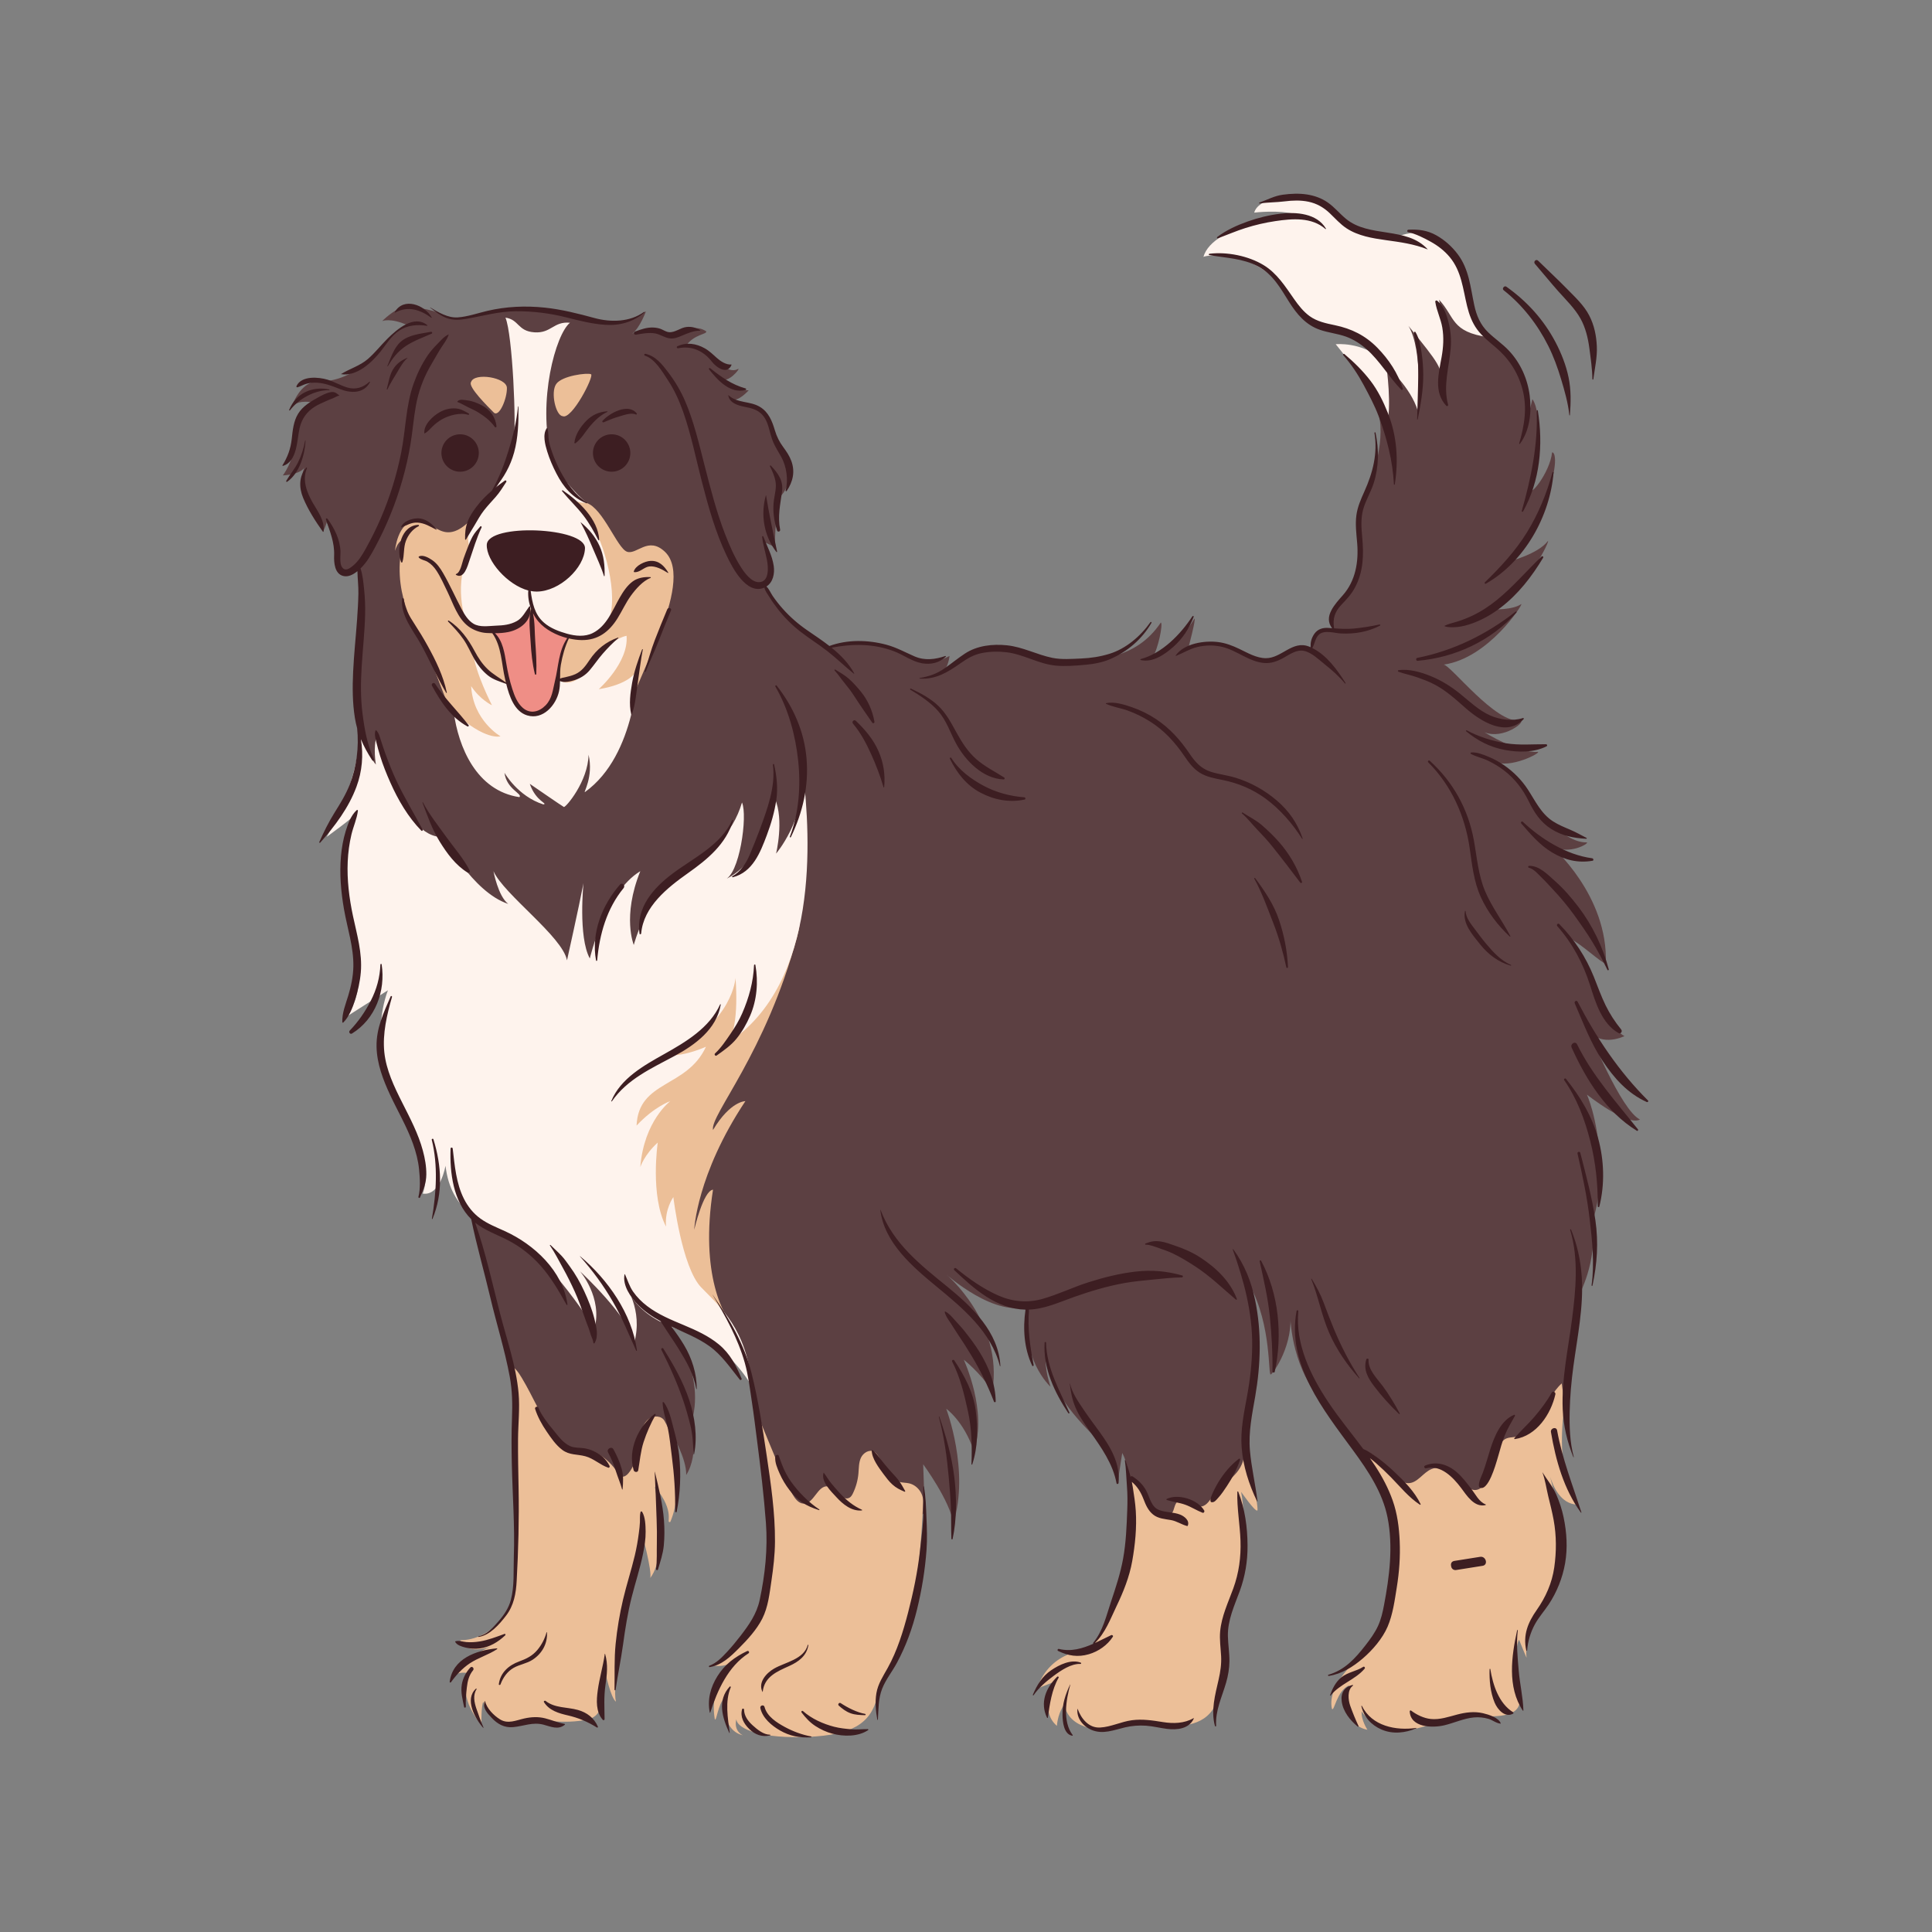
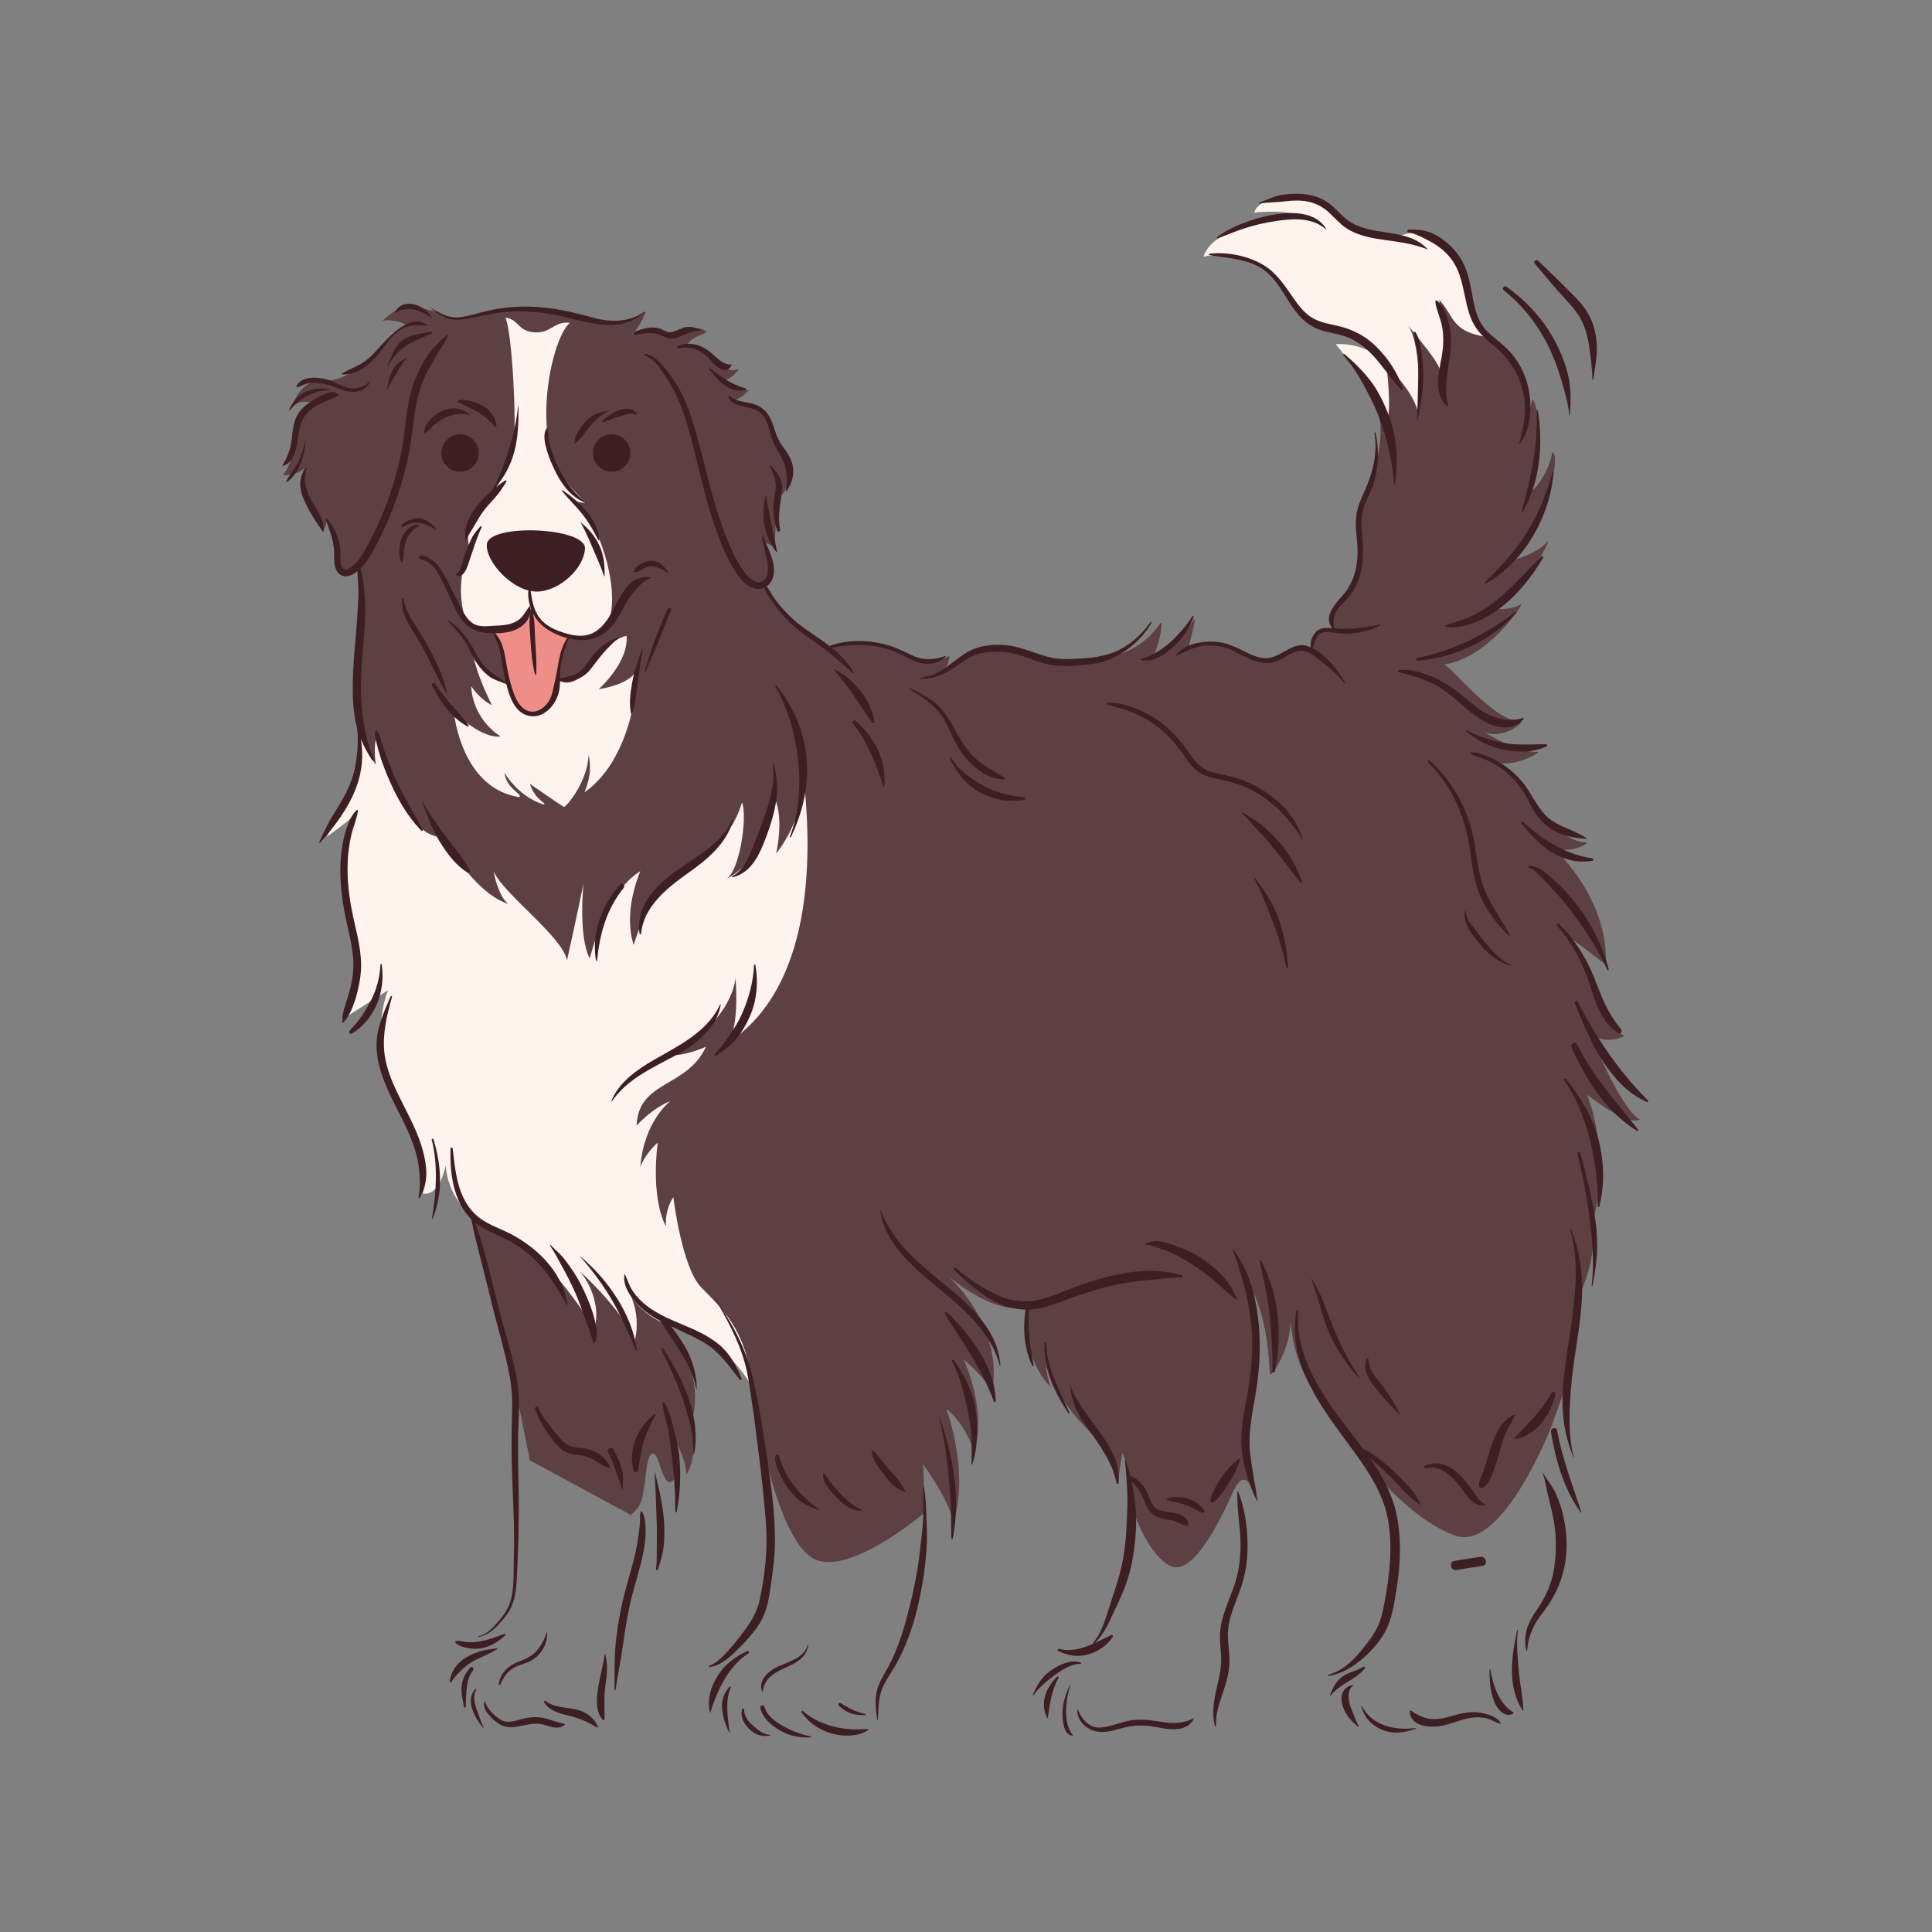
<svg xmlns="http://www.w3.org/2000/svg" width="1080" zoomAndPan="magnify" viewBox="0 0 810 810" height="1080" preserveAspectRatio="xMidYMid meet" version="1.0">
  <rect x="0" y="0" width="810" height="810" fill="#808080" stroke="none" />
  <defs>
    <clipPath id="61e9834c4d">
      <path d="M 118.316 121 L 688 121 L 688 658 L 118.316 658 Z M 118.316 121 " clip-rule="nonzero" />
    </clipPath>
    <clipPath id="e3670118d6">
      <path d="M 118.316 81 L 691.316 81 L 691.316 729 L 118.316 729 Z M 118.316 81 " clip-rule="nonzero" />
    </clipPath>
  </defs>
  <g clip-path="url(#61e9834c4d)">
    <path fill="#5c4042" d="M 169.332 128.742 C 169.5 128.711 177.633 128.699 183.695 131.094 C 189.758 133.496 189.105 133.934 194.688 133.211 C 200.266 132.484 203.734 130.555 212.523 129.469 C 221.316 128.383 231.148 129.629 240.043 132.355 C 248.938 135.082 258.586 138.824 270.828 130.496 C 270.828 130.496 268.359 137.312 265.039 139.969 C 265.039 139.969 268.898 137.113 275.172 139.328 C 281.445 141.543 282.949 142.207 285.848 139.969 C 288.746 137.734 292.359 136.473 296.043 138.883 C 296.766 140.152 291.035 140.051 287.66 144.898 C 287.66 144.898 291.176 143.812 296.465 148.359 C 301.75 152.902 305.992 156.691 309.551 154.637 C 310.395 154.453 305.328 160.84 302.164 158.973 C 302.164 158.973 308.402 163.867 313.895 163.625 C 313.895 163.625 309.422 168.793 306.594 167.355 C 306.594 167.355 310.707 168.941 313.895 169.91 C 317.082 170.883 320.746 170.789 322.777 177.301 C 324.809 183.816 325.113 183.422 327.887 189.211 C 330.66 195.008 333.312 202.246 326.316 209.125 C 326.316 209.125 324.266 226.02 325.168 229.461 C 325.168 229.461 320.863 227.547 320.602 227.289 C 320.348 227.027 324.09 238.633 323.332 241.23 C 322.574 243.824 320.223 245.551 320.223 245.551 C 320.223 245.551 326.258 253.32 329.09 257.535 C 331.922 261.754 346.492 271.23 346.652 271.355 C 346.812 271.48 351.016 270.012 355.371 269.777 C 359.727 269.543 367.766 268.867 376.008 272.688 C 384.254 276.504 388.977 279.855 398.082 275.027 C 398.082 275.027 397.648 279.949 394.969 281.953 C 394.969 281.953 403.684 276.254 406.07 274.469 C 408.453 272.676 413.469 269.844 423.145 271.652 C 432.82 273.461 436.801 280.02 448.078 278.129 C 459.352 276.234 475.941 277.035 486.676 261.004 C 487.762 261.449 485.348 272.551 483.48 274.969 C 483.48 274.969 494.215 270.441 500.789 259.34 C 501.512 259.402 498.188 271.754 498.188 271.754 C 498.188 271.754 505.848 267.305 516.707 271.906 C 527.57 276.504 529.645 279.918 536.957 275.211 C 544.27 270.504 549.164 272.535 549.164 272.535 C 549.164 272.535 550.031 265.418 553.273 264.773 C 556.512 264.129 559.16 264.414 559.16 264.414 C 559.16 264.414 556.695 261.328 559.652 256.02 C 562.605 250.707 569.062 246.18 570.508 236.227 C 571.953 226.266 566.43 222.035 570.508 212.512 C 574.582 202.988 581.121 186.262 577.984 173.406 C 574.844 160.551 582.93 146.008 582.445 145.824 C 581.965 145.645 586.488 122.711 592.34 121.992 C 598.191 121.266 609.465 122.898 609.465 122.898 L 622.25 139.422 C 622.25 139.422 635.188 147.656 637.07 155.973 C 638.957 164.293 641.238 169.637 639.824 178.191 C 639.824 178.191 642.453 167.496 642.453 167.375 C 642.453 167.254 645.121 170.391 644.961 180.711 C 644.805 191.031 642.512 200.004 641.668 204.66 C 640.824 209.312 649.809 198.211 650.715 189.703 C 651.68 189.281 653.668 193.078 648.902 207.324 C 644.141 221.566 636.855 231.938 632.777 235.379 C 632.777 235.379 644.918 232.246 648.965 226.816 C 649.93 226.332 641.199 245.523 626.176 255.477 C 626.176 255.477 634.25 255.781 637.809 253.246 C 638.715 253.125 624.109 275.996 605.242 278.652 C 608.016 278.594 627.227 303.75 637.375 302.031 C 640.102 302.43 630.27 310.211 622.371 307.016 C 622.371 307.016 636.605 315.887 644.746 315.223 C 646.379 315.465 633.105 322.562 626.352 319.25 C 626.352 319.25 634.613 323 638.852 330.254 C 643.086 337.508 654.758 353.422 665.316 353.18 C 666.281 353.543 658.141 358.613 650.539 354.871 C 650.539 354.871 674.297 375.281 673.25 404.043 C 671.047 403.508 662.582 395.43 657.973 393.375 C 657.973 393.375 663.84 402.465 668.09 412.992 C 672.34 423.52 676.258 431.785 681.047 434.398 C 681.047 434.398 671.746 439.035 666.18 432.293 C 666.18 432.293 679.598 465.582 687.57 469.352 C 682.352 472.398 665.309 458.91 665.309 458.91 C 665.309 458.91 669.719 468.289 670.812 486.223 C 671.707 500.781 667.738 511.902 667.738 511.902 C 669.73 529.402 661.957 543.039 661.957 543.039 C 661.957 543.039 657.246 575.812 657.219 577.777 C 657.188 579.746 650.082 598.953 650.082 598.953 C 650.082 598.953 629.754 650.59 610.297 643.871 C 590.84 637.16 571.773 612.258 571.773 612.258 L 552.891 585.754 C 552.891 585.754 541.551 573.766 540.855 550.004 C 542.512 563.461 533.914 575.793 532.758 576.258 C 531.602 576.723 533.18 556.02 524.059 538.934 C 524.059 538.934 528.695 558.645 527.121 568.812 C 525.547 578.977 520.609 593.164 521.594 604.746 C 522.578 616.324 524.426 623.297 524.426 623.297 C 524.426 623.297 521.527 615.434 516.961 625.488 C 512.395 635.539 500.129 662.051 490.18 656.32 C 480.23 650.59 474.684 631.918 474.699 632.129 C 474.719 632.34 474.676 617.016 470.508 609.145 L 468.539 621.758 C 468.539 621.758 468.66 614.234 463.336 607.289 C 458.016 600.34 441.453 588.219 438.629 568.809 C 437.656 573.48 440.434 581.375 440.434 581.375 C 440.434 581.375 427.094 569.34 431.684 547.328 C 417.754 553.105 396.703 534.297 396.703 534.297 C 396.703 534.297 420.637 554.168 416.074 583.16 C 410.582 575.102 404.066 570.062 404.066 570.062 C 404.066 570.062 414.227 592 408.238 608.211 C 404.066 595.777 396.703 590.613 396.703 590.613 C 396.703 590.613 406.609 616.551 399.688 638.547 C 398.316 629.285 387.043 613.895 387.043 613.895 L 387.754 634.094 C 387.754 634.094 354.367 662.695 340.008 652.82 C 325.648 642.949 317.879 596.551 317.758 595.777 C 317.637 595 317.086 570.676 303.664 556.219 C 290.246 541.758 279.242 553.715 279.242 553.715 C 279.242 553.715 296.227 574.273 290.051 595.777 C 290.051 595.777 293.25 609.605 287.699 618.402 C 287.93 611.688 281.629 600.75 281.777 601.473 C 281.922 602.191 286.77 616.598 282.145 620.742 C 277.516 624.887 276.355 606.918 273.117 609.652 C 269.879 612.387 271.305 628.594 266.887 632.762 C 262.473 636.93 264.789 635.309 264.789 635.309 L 222.168 612.258 L 214.668 574.973 L 204.848 536.219 L 197.918 509.625 C 197.918 509.625 187.492 460.934 186.566 459.898 C 185.641 458.863 150.859 302.977 150.859 302.977 C 150.859 302.977 146.715 283.227 150.551 270.773 C 154.391 258.32 152.137 242.012 150.258 237.086 C 150.258 237.086 142.34 244.77 141.41 235.18 C 140.48 225.594 136.98 218.988 136.98 218.988 C 136.98 218.988 136.539 220.594 135.492 222.812 C 135.492 222.812 134.18 218.051 131.629 213.961 C 129.082 209.871 124.41 201.484 128.02 195.262 C 126.785 199.051 118.582 199.32 118.582 199.32 C 118.582 199.32 122.746 194.105 124.133 184.746 C 125.516 175.387 127.453 170.141 131.188 168.781 C 131.188 168.781 125.488 167.289 122.312 170.453 C 122.312 170.453 125.781 160.012 132.938 160.012 C 140.09 160.012 146.133 157.895 153.285 152.453 C 160.438 147.012 163.863 138.668 170.867 136.336 C 163.66 133.102 160.238 134.613 160.238 134.613 C 160.238 134.613 165.137 129.621 169.332 128.742 Z M 169.332 128.742 " fill-opacity="1" fill-rule="nonzero" />
  </g>
-   <path fill="#ecbf98" d="M 239.973 425.66 C 242.516 424.457 347.441 343.297 334.242 392.539 C 321.043 441.781 297.652 467.445 298.934 473.738 C 306.234 461.555 312.508 461.656 312.508 461.656 C 292.031 492.438 291.059 515.555 291.059 515.555 C 291.059 515.555 294.844 499.184 298.934 498.781 C 293.391 534.137 303.277 552.219 308.352 557.137 L 261.938 526.73 C 258.742 521.73 232.211 479.902 224.004 469.859 C 215.793 459.809 237.426 426.863 239.973 425.66 Z M 221.938 314.371 C 237.656 316.641 264.016 296.68 264.273 294.945 C 264.531 293.211 272.734 275.406 276.973 264.387 C 281.211 253.371 285.773 237.941 278.746 231.312 C 271.723 224.68 266.961 232.727 262.883 231.312 C 258.801 229.895 252.906 213.223 245.949 210.859 L 235.84 204.836 C 235.84 204.836 211.918 201.836 198.945 216.312 C 185.977 230.789 182.426 217.762 174.492 218.211 C 166.559 218.66 165.613 230.938 165.613 230.938 C 167.16 225.965 169.191 226.508 169.191 226.508 C 163.441 247.277 174.348 264.379 177.219 269.543 C 180.09 274.711 186.047 291.238 188.039 296.004 C 190.027 300.758 206.223 312.102 221.938 314.371 Z M 235.859 174.465 C 239.68 176.246 249.211 157.625 247.793 156.902 C 246.375 156.176 235.586 157.484 233.172 161.02 C 230.762 164.551 233.027 174.242 235.859 174.465 Z M 212.52 162.59 C 212.379 158.184 198.789 156.055 197.492 160.172 C 196.055 162.16 204.711 170.613 206.984 172.922 C 209.258 175.23 212.664 166.996 212.52 162.59 Z M 272.012 594.875 C 270.008 596.375 269.094 598.914 268.543 601.355 C 267.266 606.992 267.188 613.305 263.441 617.707 C 262.723 618.555 261.66 619.355 260.602 619.035 C 259.812 618.801 259.332 618.031 258.883 617.336 C 256.902 614.262 254.219 611.637 251.102 609.727 C 249.188 608.551 246.973 607.621 244.754 607.938 C 243.668 608.094 242.637 608.543 241.547 608.672 C 237.77 609.125 234.676 605.809 232.562 602.645 C 227.312 594.789 223.691 585.961 218.863 577.84 C 217.562 575.648 216.066 573.41 213.801 572.246 C 213.801 572.246 215.086 577.176 215.75 581.379 C 216.414 585.578 216.082 620.02 216.102 620.742 C 216.121 621.465 218.641 663.5 214.129 672.934 C 205.793 688.793 192.953 687.613 192.953 687.613 C 192.953 687.613 194.59 693.988 205.66 690.438 C 197.035 693.73 191.516 700.785 189.891 703.086 C 192.141 700.336 196.402 701.531 196.402 701.531 C 191.648 712.488 201.828 723.012 201.828 723.012 C 201.828 723.012 201.699 715.188 202.633 713.445 C 206.301 728.109 220.617 721.652 223.422 721.27 C 226.223 720.883 236.68 722.953 246.109 720.969 C 255.535 718.984 251.16 706.984 253.723 700.965 C 253.723 700.965 256.082 712.043 258.27 713.445 C 256.492 707.328 261.391 677.77 263.195 669.398 C 265 661.027 269.227 643.164 269.227 643.164 C 269.227 643.164 273.438 658.715 272.613 661.59 C 280.676 650.922 274.523 623.297 274.523 623.297 C 283.676 634.227 278.762 638.754 281.027 638.074 C 286.707 624.809 283.273 603.617 278.594 595.676 C 277.324 593.508 274.012 593.371 272.012 594.875 Z M 189.887 703.078 C 189.707 703.301 189.531 703.547 189.383 703.824 C 189.383 703.824 189.555 703.547 189.887 703.078 Z M 381.129 621.895 C 379.777 621.59 378.363 621.66 377.027 621.293 C 372.555 620.066 370.832 614.836 368.469 610.844 C 367.926 609.93 367.273 609.008 366.312 608.555 C 364.297 607.605 361.859 609.188 360.934 611.207 C 360.008 613.23 360.098 615.547 359.898 617.766 C 359.641 620.645 358.855 623.477 357.598 626.082 C 357.273 626.75 356.895 627.438 356.27 627.844 C 354.727 628.855 352.668 627.691 351.398 626.352 C 350.129 625.008 348.875 623.328 347.031 623.148 C 342.699 622.727 341.246 630.566 336.895 630.402 C 334.797 630.32 333.355 628.332 332.285 626.523 C 326.922 617.457 315.926 587.809 319.262 597.801 C 319.52 598.574 322.035 634.453 323.172 649.879 C 324.312 665.305 320.535 675.82 314.633 683.004 C 308.727 690.184 298.934 698.199 298.934 698.199 C 298.934 698.199 303.688 699.68 308.906 695.797 C 306.273 697.977 297.254 706.598 299.68 720.766 C 300.387 722.055 300.84 714.91 303.805 711.656 C 303.805 711.656 301.922 725.199 311.43 727.527 C 311.43 727.527 307.473 725.867 308.715 720.773 C 309.09 725.27 320.473 729.016 338.781 728.199 C 357.094 727.379 364.926 722.719 367.742 711.66 C 370.559 700.602 375.406 699.145 380.602 682.496 C 385.797 665.844 387.023 629.621 387.023 629.621 C 387.184 626.105 384.559 622.664 381.129 621.895 Z M 513.469 622.305 C 511.965 623.766 510.23 625.004 508.922 626.641 C 507.367 628.578 506.117 631.242 503.664 631.598 C 501.902 631.852 500.27 630.746 498.711 629.895 C 497.145 629.039 495.078 628.441 493.691 629.566 C 492.266 630.719 492.426 632.996 491.309 634.449 C 490.043 636.098 487.426 636.141 485.648 635.055 C 483.871 633.969 482.777 632.066 481.883 630.191 C 479.68 625.562 477.594 619.934 472.664 618.527 C 472.664 618.527 476.691 635.875 474.414 651.27 C 472.137 666.664 457.789 691.312 457.547 691.41 C 457.301 691.504 440.246 691.363 434.801 707.988 C 434.801 707.988 438.504 706.43 442.199 705.043 C 442.199 705.043 435.289 716.855 443.113 723.582 C 443.57 717.762 446.266 714.613 446.266 714.613 C 448.277 726.445 464.902 725.234 464.902 725.234 C 464.902 725.234 474.727 720.723 484.164 722.605 C 493.605 724.488 504.727 724.18 509.312 715.277 C 513.898 706.379 514.051 694.223 513.262 688.918 C 512.473 683.613 515.453 671.402 518.684 665.801 C 521.914 660.199 522.559 637.73 520.359 625.488 C 520.359 625.488 526.133 633.816 527.125 633.297 C 528.117 632.781 521.598 601.477 521.598 601.477 C 523.375 614.961 518.23 617.684 513.469 622.305 Z M 649.926 619.184 C 651.078 622.98 654.258 630.598 661.285 630.82 C 661.285 630.82 651.93 619.574 655.766 590.352 C 656.164 587.305 655.047 583.059 654.773 579.996 C 650.934 583.414 648.93 588.367 646.379 592.824 C 643.824 597.281 640.113 601.688 635.035 602.465 C 633.832 602.648 632.57 602.625 631.461 603.121 C 630.266 603.656 629.398 604.723 628.668 605.809 C 626.426 609.121 624.953 612.922 624.062 616.824 C 623.312 620.105 622.176 624.277 618.832 624.668 C 616.344 624.957 614.32 622.82 612.625 620.973 C 609.422 617.488 604.73 614.148 600.316 615.848 C 596.66 617.254 594.359 621.816 590.441 621.824 C 587.75 621.828 585.652 619.625 583.758 617.715 C 579.656 613.59 575.188 607.715 569.371 607.715 C 569.371 607.715 583.102 623.078 584.684 643.707 C 587.535 665.34 580.938 682.766 574.809 689.43 C 568.676 696.09 556.281 706.273 558.41 716.422 C 559.395 717.895 560.371 708.875 565.613 706.594 C 565.613 706.594 561.848 723.059 573.301 725.223 C 573.301 725.223 570.582 721.152 570.883 717.477 C 570.883 717.477 573.656 722.891 583.137 725.223 C 592.609 727.555 607.094 719.176 614.883 719.293 C 622.668 719.406 637.891 721.629 637.18 712.234 C 636.465 702.836 634.484 691.863 636.863 687.445 C 636.863 687.445 639.789 694.648 640.008 694.977 C 640.227 695.305 638 687.316 645.66 675.426 C 653.32 663.539 657.41 659.938 655.445 646.188 C 653.914 635.496 651.102 623.852 649.926 619.184 Z M 649.926 619.184 " fill-opacity="1" fill-rule="nonzero" />
  <path fill="#fef3ed" d="M 542.902 89.84 C 536.402 87.863 525.836 89.141 525.836 89.141 C 527.461 83.219 540.004 81.008 548.613 83.105 C 557.227 85.203 561.598 90.305 565.777 93.586 C 569.953 96.871 585.277 99.617 585.277 99.617 C 601.535 91.742 611.75 108.887 615.516 122.641 C 619.301 138.508 624.168 141.398 624.168 141.398 C 608.18 139.184 610.098 132.891 603.344 125.664 C 606.84 140.816 605.73 163.051 605.73 163.051 C 603.93 153.105 603.809 153.176 590.492 136.621 C 596.754 146.883 594.41 172.211 594.41 172.211 C 591.441 162.301 581.246 153.363 581.246 153.363 C 581.246 153.363 583.766 171.125 581.246 178.57 C 577.262 164.949 559.996 144.316 559.996 144.316 C 559.996 144.316 570.949 143.152 579.535 150.828 C 573.676 139.383 563.043 138.906 552.805 136.309 C 542.566 133.711 537.523 119.941 537.523 119.941 C 523.504 104.098 505.473 107.012 504.539 107.707 C 508.445 93.871 542.902 89.84 542.902 89.84 Z M 212.395 263.953 C 221.898 262.52 222.801 253.465 222.801 253.465 C 222.801 253.465 222.398 257.98 233.266 264.914 C 244.133 271.848 252.902 263.934 252.902 263.934 C 260.117 256.309 255.688 234.621 249.434 221.953 C 243.176 209.281 239.816 209.488 239.816 209.488 C 242.309 210.918 245.949 210.859 245.949 210.859 C 245.949 210.859 234.957 201.688 231.121 191.32 C 225.289 168.035 232.961 140.18 238.957 135.312 C 232.047 134.629 231.137 139.816 224.047 139.328 C 216.957 138.84 217.684 133.996 211.918 133.172 C 214.883 140.172 216.59 178.637 215.32 185.691 C 214.051 192.746 210.176 203.641 201.68 212.77 C 193.184 221.902 197.148 230.211 197.148 230.211 C 189.711 245.09 195.199 259.973 195.199 259.973 C 196.918 262.426 202.891 265.387 212.395 263.953 Z M 245.262 332.059 C 244.332 332.727 248.934 325.789 246.758 316.414 C 246.555 327.645 237.113 338.684 236.398 338.328 C 235.68 337.969 222.121 328.625 222.121 328.625 C 224.672 336.117 229.949 336.895 227.801 337.254 C 217.062 333.848 211.508 323.992 211.508 323.992 C 212.402 330.98 219.207 332.773 217.773 334.207 C 199.688 331.52 192.168 313.125 190.219 298.496 C 203.531 310.762 209.84 308.707 209.84 308.707 C 209.84 308.707 198.324 302.133 197.535 287.664 C 201.32 293.398 206.254 295.676 206.254 295.676 C 206.254 295.676 199.137 281.836 198.332 273.484 C 198.332 273.484 203.844 285.09 213.945 287.109 C 224.043 289.129 234.367 285.09 234.367 285.09 C 234.367 285.09 239.5 289.379 245.949 280.941 C 252.395 272.5 257.965 267.504 262.695 266.559 C 263.645 277.793 251.031 288.93 251.031 288.93 C 251.031 288.93 265.598 287.055 267.477 279.676 C 267.477 279.672 267.07 316.418 245.262 332.059 Z M 158.043 308.121 C 158.156 308.578 168.07 352.195 185.973 350.867 C 185.973 350.867 198.02 374.012 213.086 378.973 C 208.832 375.781 206.887 365.246 206.887 365.246 C 211.312 375.074 235.77 392.578 237.719 402.617 C 237.719 402.617 242.684 380.387 244.633 370.281 C 244.633 370.281 242.332 392.801 247.289 401.848 C 247.289 401.848 253.637 374.219 268.449 365.246 C 260.754 384.293 265.715 396.172 265.715 396.172 C 265.715 396.172 271.289 375.094 284.363 366.75 C 297.438 358.402 307.184 349.785 311.082 336.449 C 313.562 341.914 310.016 367.266 303.641 368.863 C 303.641 368.863 321.508 361.988 324.891 334.84 C 328.805 343.863 325.371 357.871 325.371 357.871 C 325.371 357.871 337.512 343.859 336.699 324.004 C 339.852 351.035 343.625 411.902 305.273 437.203 C 310.223 429.715 308.355 410.047 308.355 410.047 C 308.355 410.047 307.527 428.355 280.387 442.434 C 287.434 442.832 295.98 438.84 295.98 438.84 C 288.004 456.23 267.699 452.809 266.883 471.91 C 274.332 463.926 281.031 461.652 281.031 461.652 C 281.031 461.652 269.98 469.918 268.453 489.297 C 268.453 489.297 270.07 484.168 275.762 479.039 C 275.762 479.039 272.469 501.27 279.238 514.242 C 278.602 506.977 282.305 501.895 282.305 501.895 C 282.305 501.895 285.809 531.309 293.984 539.746 C 302.16 548.191 313.039 557.125 315.332 581.367 C 315.332 581.367 308.512 569.121 297.492 562.613 C 286.293 556.863 269.488 555.727 261.938 538.617 C 261.938 538.617 269.738 548.879 265.902 562.988 C 264.066 552.301 243.188 533.008 243.188 533.008 C 243.188 533.008 252.688 543.996 249.258 556.984 C 249.258 556.984 230.68 527.453 216.496 520.289 C 202.312 513.121 188.98 507.828 186.781 488.73 C 186.781 488.73 184.664 501.559 177.215 500.418 C 177.215 500.418 182.035 489.703 172.48 473.68 C 162.922 457.652 155.23 435.133 162.637 415.18 L 144.434 426.77 C 144.434 426.77 153.934 419.414 149.25 395.793 C 144.566 372.172 142.457 355.113 149.062 341.258 C 148.691 342.395 136.977 350.848 136.977 350.848 C 136.977 350.848 151.812 326.406 150.852 302.973 L 149.781 288.922 C 149.781 288.922 150.281 311.926 157.598 320.551 C 157.598 320.555 156.285 313.379 158.043 308.121 Z M 158.043 308.121 " fill-opacity="1" fill-rule="nonzero" />
  <path fill="#ef8e86" d="M 216.734 262.145 C 223.641 259.363 222.801 253.465 222.801 253.465 C 225.414 265.141 239.281 266.754 239.281 266.754 C 234.098 269.348 234.48 284.133 232.758 291.234 C 231.027 298.344 224.699 301.895 218.844 298.148 C 212.992 294.402 211.02 275.848 210.562 273.484 C 210.105 271.121 208.613 267.84 204.926 263.934 C 204.93 263.934 209.824 264.93 216.734 262.145 Z M 216.734 262.145 " fill-opacity="1" fill-rule="nonzero" />
  <g clip-path="url(#e3670118d6)">
    <path fill="#3d1e22" d="M 245.258 229.906 C 244.957 238.121 234.676 247.926 225.066 248.027 C 224.219 248.035 223.355 247.945 222.488 247.777 C 223.172 252.688 224.07 257.574 228.066 261.059 C 230.73 263.375 234.379 264.758 237.738 265.691 C 241.246 266.668 245.176 267.078 248.543 265.395 C 254.379 262.477 256.777 255.836 259.832 250.535 C 261.266 248.051 262.938 245.465 265.289 243.754 C 267.422 242.203 270.102 241.82 272.684 241.953 C 272.898 241.961 272.926 242.242 272.73 242.312 C 269.523 243.512 266.504 247 264.504 249.754 C 262.348 252.723 260.852 256.102 258.918 259.203 C 255.379 264.879 250.703 268.469 243.801 268.359 C 242.105 268.332 240.305 268.094 238.492 267.672 C 236.855 271.121 235.785 274.996 235.141 278.738 C 234.812 280.668 234.836 282.605 234.82 284.539 C 235.426 284.184 236.141 284.129 236.898 283.957 C 238.359 283.625 239.871 283.254 241.242 282.629 C 244.012 281.363 245.559 279.105 247.203 276.66 C 250.188 272.211 254.051 269.09 259.117 267.301 C 259.23 267.262 259.328 267.426 259.238 267.508 C 256.848 269.543 254.734 271.738 252.668 274.105 C 250.734 276.316 249.125 278.758 247.234 280.992 C 245.527 283.012 243.352 284.395 240.82 285.16 C 239.262 285.629 236.457 286.348 234.801 285.539 C 234.77 286.973 234.684 288.395 234.379 289.812 C 233.105 295.695 227.641 301.953 221 299.926 C 215.648 298.289 213.531 291.883 212.242 286.719 C 209.535 285.727 206.789 284.98 204.508 283.129 C 202.27 281.312 200.379 278.961 198.949 276.465 C 197.336 273.652 196.129 270.672 194.277 267.992 C 192.402 265.281 190.152 262.926 187.855 260.578 C 187.66 260.379 187.914 260.039 188.152 260.191 C 192.961 263.266 196.293 267.926 198.945 272.898 C 200.469 275.75 202.164 278.387 204.527 280.621 C 206.742 282.723 209.605 284.332 212.102 286.141 C 211.977 285.629 211.859 285.129 211.75 284.656 C 210.219 278.156 210.332 271.078 206.422 265.477 C 205.574 265.465 204.738 265.43 203.934 265.383 C 201.316 265.223 198.504 264.199 196.395 262.629 C 191.863 259.246 189.969 252.969 187.594 248.086 C 186.145 245.113 184.785 241.973 182.957 239.207 C 181.977 237.727 180.77 236.441 179.238 235.531 C 178.066 234.832 176.543 234.746 175.602 233.773 C 175.473 233.641 175.484 233.383 175.66 233.293 C 177.336 232.449 179.801 233.871 181.211 234.836 C 183.18 236.188 184.559 238.176 185.742 240.219 C 188.633 245.191 190.922 250.469 193.629 255.539 C 194.828 257.781 196.281 260.164 198.52 261.504 C 201.203 263.102 204.789 262.438 207.766 262.324 C 211 262.199 213.855 261.969 216.754 260.352 C 219.012 259.09 220.379 256.32 221.891 254.273 C 221.98 254.152 222.223 254.133 222.258 254.32 C 223.211 260.047 218.32 263.914 213.117 264.98 C 211.363 265.336 209.43 265.477 207.523 265.492 C 210.816 268.648 211.57 273.953 212.285 278.262 C 212.875 281.836 213.664 285.363 214.773 288.816 C 215.688 291.66 216.863 294.754 219.18 296.762 C 222.293 299.473 226.062 298.48 228.738 295.719 C 231.562 292.801 231.734 289.273 232.652 285.566 C 234.184 279.402 234.137 272.898 237.816 267.531 C 233.219 266.348 228.656 263.969 225.797 260.656 C 224.887 259.598 224.094 258.387 223.438 257.074 C 224.281 260.785 224.129 264.988 224.391 268.691 C 224.715 273.289 225.043 277.977 224.836 282.586 C 224.824 282.906 224.344 282.988 224.262 282.66 C 223.184 278.266 222.723 273.625 222.461 269.113 C 222.211 264.812 221.508 259.758 222.582 255.551 C 222.598 255.477 222.648 255.441 222.707 255.414 C 221.734 252.906 221.281 250.172 221.484 247.566 C 212.793 245.258 203.836 235.105 204.086 228.398 C 204.418 219.266 245.59 221.016 245.258 229.906 Z M 264.273 189.922 C 264.273 185.59 260.766 182.078 256.434 182.078 C 252.105 182.078 248.594 185.59 248.594 189.922 C 248.594 194.254 252.105 197.77 256.434 197.77 C 260.766 197.77 264.273 194.254 264.273 189.922 Z M 200.746 189.922 C 200.746 185.59 197.234 182.078 192.906 182.078 C 188.574 182.078 185.066 185.59 185.066 189.922 C 185.066 194.254 188.574 197.77 192.906 197.77 C 197.234 197.77 200.746 194.254 200.746 189.922 Z M 187.152 133.293 C 190.012 134.379 192.672 134.168 195.629 133.652 C 202.547 132.457 209.145 130.547 216.219 130.492 C 223.336 130.434 230.438 131.305 237.336 133.043 C 242.762 134.406 248.082 135.793 253.684 136.18 C 259.812 136.602 265.453 135.016 270.184 131.023 C 270.316 130.91 270.141 130.676 269.996 130.781 C 264.141 135.047 256.121 135.203 249.289 133.348 C 242.449 131.488 235.527 129.719 228.453 128.977 C 220.355 128.125 212.203 128.48 204.273 130.348 C 200.238 131.297 196.09 132.773 191.949 133.066 C 187.777 133.359 183.824 130.965 180.383 128.895 C 180.34 128.867 180.285 128.934 180.328 128.969 C 182.449 130.613 184.613 132.324 187.152 133.293 Z M 266.656 140.324 C 269.172 139.875 272.18 139.309 274.727 139.801 C 276.855 140.215 278.676 141.602 280.84 141.875 C 282.66 142.102 284.285 141.406 285.93 140.719 C 288.402 139.68 290.738 138.656 293.48 138.625 C 293.602 138.625 293.648 138.457 293.539 138.395 C 291.711 137.348 289.973 136.859 287.828 137.09 C 285.305 137.355 283.055 139.484 280.48 139.262 C 279.203 139.156 278.062 138.285 276.883 137.859 C 275.922 137.52 274.918 137.363 273.895 137.32 C 271.172 137.203 268.797 138.07 266.289 138.992 C 265.445 139.297 265.777 140.48 266.656 140.324 Z M 283.965 145.203 C 283.488 145.434 283.832 146.121 284.309 146.02 C 289.961 144.812 295.035 147.156 298.449 151.625 C 300.277 154.02 304.891 157.273 306.695 153 C 306.727 152.93 306.695 152.809 306.59 152.816 C 304.434 153.035 302.008 151.387 300.504 150.039 C 298.871 148.57 297.332 147.062 295.398 145.988 C 291.812 143.992 287.723 143.379 283.965 145.203 Z M 297.297 154.875 C 300.879 159.41 306.125 165.184 312.594 163.508 C 312.922 163.422 312.914 162.941 312.594 162.855 C 306.797 161.234 302.438 158.105 297.773 154.398 C 297.43 154.125 297.023 154.527 297.297 154.875 Z M 305.324 165.648 C 305.742 168.969 309.383 169.988 312.203 170.566 C 314.621 171.062 316.945 171.52 318.875 173.199 C 320.82 174.891 321.719 177.191 322.398 179.617 C 322.945 181.59 323.406 183.598 324.227 185.484 C 325.133 187.559 326.383 189.484 327.488 191.457 C 329.766 195.516 330.59 201.156 329.367 205.668 C 329.289 205.949 329.664 206.082 329.812 205.859 C 332.449 201.984 333.414 197.77 331.773 193.273 C 330.977 191.105 329.727 189.273 328.371 187.434 C 326.762 185.25 325.656 183.051 324.879 180.445 C 323.699 176.469 322.234 172.715 318.48 170.512 C 314.281 168.043 309.113 169.145 305.352 165.641 C 305.344 165.625 305.324 165.633 305.324 165.648 Z M 323.195 195.211 C 322.996 194.992 322.691 195.266 322.809 195.508 C 323.797 197.504 324.754 199.645 325.137 201.844 C 325.59 204.461 324.867 206.949 324.492 209.527 C 323.852 213.906 324.457 218.219 325.793 222.41 C 326.055 223.227 327.234 222.887 327.07 222.055 C 325.969 216.555 327.117 211.613 327.867 206.188 C 328.516 201.492 326.215 198.465 323.195 195.211 Z M 321.086 207.711 C 318.793 215.801 320.305 224.75 325.52 231.426 C 325.633 231.574 325.832 231.41 325.805 231.266 C 324.16 223.43 322.449 215.613 321.176 207.711 C 321.168 207.66 321.098 207.672 321.086 207.711 Z M 231.445 189.531 C 230.922 188.027 230.43 186.496 230.141 184.926 C 229.824 183.195 230.02 181.301 229.535 179.629 C 229.488 179.465 229.289 179.457 229.199 179.586 C 227.391 182.145 228.566 186.508 229.41 189.262 C 230.391 192.453 231.766 195.613 233.301 198.574 C 236.219 204.207 239.93 208.629 245.906 211.023 C 246.09 211.098 246.191 210.812 246.035 210.711 C 241.309 207.613 237.562 202.555 234.957 197.609 C 233.586 195.012 232.418 192.297 231.445 189.531 Z M 250.859 226.445 C 250.949 226.617 251.242 226.539 251.23 226.344 C 250.691 217.555 242.73 210.203 235.953 205.574 C 235.719 205.414 235.52 205.746 235.672 205.938 C 238.535 209.449 241.867 212.551 244.621 216.156 C 247.07 219.363 249.023 222.863 250.859 226.445 Z M 253.211 241.473 C 253.258 241.621 253.477 241.594 253.48 241.434 C 253.594 237.145 253.172 232.867 251.371 228.922 C 249.516 224.848 246.844 221.766 243.465 218.961 C 243.438 218.941 243.398 218.965 243.418 219 C 245.367 222.516 247.07 226.367 248.621 230.082 C 250.199 233.867 251.984 237.559 253.211 241.473 Z M 217.188 170.461 C 216.602 176.605 215.094 182.824 213.262 188.719 C 211.453 194.539 209.277 200.441 206.199 205.723 C 203.84 207.738 201.652 209.941 199.73 212.484 C 198.324 214.355 196.902 216.422 196.086 218.629 C 195.145 221.195 194.91 223.395 195 226.098 C 195.004 226.293 195.273 226.375 195.371 226.199 C 196.527 224.195 197.77 222.223 198.949 220.234 C 200.215 218.117 201.375 215.945 202.902 213.992 C 204.414 212.059 206.113 210.258 207.742 208.426 C 209.523 206.422 210.82 204.266 212.27 202.039 C 212.492 201.703 212.043 201.227 211.703 201.469 C 210.262 202.488 208.859 203.539 207.504 204.633 C 211.234 200.25 213.977 195.371 215.535 189.73 C 217.285 183.375 217.41 177 217.367 170.461 C 217.367 170.34 217.195 170.344 217.188 170.461 Z M 191.234 240.652 C 191.078 240.703 191.039 240.93 191.188 241.02 C 194.555 243.039 196.09 237.117 196.789 235.074 C 198.371 230.453 199.812 225.531 201.906 221.121 C 202.055 220.797 201.641 220.395 201.375 220.711 C 200.156 222.129 199.008 223.324 198.102 224.988 C 197.332 226.406 196.73 227.906 196.141 229.402 C 195.492 231.051 194.879 232.719 194.285 234.383 C 193.711 236.012 193.055 240.059 191.234 240.652 Z M 272.766 235.156 C 270.363 235.27 266.367 237.129 265.711 239.625 C 265.676 239.754 265.77 239.848 265.887 239.859 C 268.195 240.156 269.945 237.766 272.199 237.488 C 274.852 237.16 277.824 238.809 280.004 240.207 C 280.109 240.273 280.238 240.145 280.172 240.039 C 278.473 237.258 276.312 234.992 272.766 235.156 Z M 254.57 172.441 C 251.18 172.629 248.191 174.008 245.809 176.43 C 243.441 178.848 241.172 182.176 240.812 185.605 C 240.789 185.809 241.066 185.957 241.23 185.84 C 243.711 184.078 245.285 181.156 247.211 178.848 C 249.27 176.387 251.695 174.031 254.637 172.695 C 254.766 172.641 254.703 172.434 254.57 172.441 Z M 252.629 176.434 C 252.324 176.781 252.699 177.207 253.094 177.039 C 255.172 176.145 257.289 175.27 259.465 174.652 C 261.484 174.078 264.539 172.844 266.586 173.781 C 266.895 173.926 267.145 173.586 266.938 173.324 C 263.418 168.816 255.453 173.234 252.629 176.434 Z M 184.562 172.695 C 181.633 174.262 177.535 177.996 177.906 181.68 C 177.91 181.727 177.953 181.754 178 181.73 C 179.359 181.027 180.324 179.805 181.398 178.754 C 182.574 177.609 183.828 176.652 185.254 175.828 C 188.211 174.117 192.953 172.828 196.289 173.918 C 196.621 174.027 196.828 173.527 196.527 173.359 C 194.699 172.324 193.156 171.383 191 171.234 C 188.719 171.086 186.574 171.617 184.562 172.695 Z M 165.676 131.039 C 171.062 128.125 176.246 129.867 180.887 133.25 C 180.965 133.305 181.055 133.195 181.012 133.125 C 178.129 127.832 169.168 124.41 165.5 130.871 C 165.441 130.98 165.566 131.094 165.676 131.039 Z M 159.539 147.391 C 162.047 144.254 163.965 140.844 167.406 138.582 C 170.867 136.312 174.965 135.965 178.988 136.594 C 179.125 136.613 179.273 136.445 179.141 136.332 C 173.609 131.812 166.445 138.035 162.504 141.938 C 159.688 144.727 157.188 147.977 154.184 150.551 C 150.844 153.41 146.652 154.566 142.98 156.832 C 142.973 156.836 142.973 156.859 142.984 156.863 C 149.516 157.941 155.785 152.078 159.539 147.391 Z M 124.703 162.379 C 125.996 161.996 127.133 161.289 128.434 160.918 C 129.941 160.492 131.449 160.367 133.004 160.461 C 136.371 160.664 139.449 161.906 142.543 163.129 C 147.027 164.898 152.5 165.129 155.113 160.254 C 155.195 160.098 155 159.949 154.871 160.07 C 152.242 162.48 149.098 163.504 145.602 162.465 C 142.766 161.617 140.176 160.051 137.332 159.188 C 133.555 158.047 126.395 157.41 124.309 161.855 C 124.18 162.121 124.387 162.473 124.703 162.379 Z M 125.625 179.422 C 126.543 175.516 128.594 172.652 131.98 170.5 C 133.426 169.578 135.043 168.953 136.586 168.219 C 137.602 167.738 138.637 167.348 139.684 166.934 C 140.367 166.668 141.523 165.922 142.191 165.906 C 142.25 165.906 142.301 165.82 142.246 165.777 C 140.996 164.801 140.293 164.117 138.602 164.422 C 136.801 164.746 134.887 165.781 133.305 166.656 C 130.168 168.387 126.941 170.301 125.016 173.418 C 123.035 176.617 122.719 180.406 122.309 184.055 C 121.852 188.129 120.609 191.598 118.434 195.074 C 118.359 195.199 118.488 195.367 118.625 195.324 C 124.738 193.449 124.441 184.453 125.625 179.422 Z M 127.926 184.727 C 127.359 187.883 126.352 191.078 124.906 193.941 C 123.527 196.68 121.516 198.969 120 201.617 C 119.871 201.844 120.145 202.16 120.379 201.996 C 125.543 198.434 127.797 190.699 128.105 184.754 C 128.113 184.652 127.949 184.625 127.926 184.727 Z M 135.66 222.812 C 136.168 218.191 133.316 214.613 131.148 210.832 C 128.668 206.516 126.547 201.156 128.711 196.246 C 128.785 196.086 128.586 195.887 128.445 196.039 C 125.254 199.57 125.324 204.469 127.086 208.723 C 129.152 213.719 132.223 218.512 135.348 222.898 C 135.445 223.039 135.641 222.984 135.66 222.812 Z M 121.586 172.012 C 125.195 167.227 131.98 163.477 138.008 163.59 C 138.176 163.594 138.223 163.324 138.047 163.289 C 130.754 161.809 124.066 164.891 121.223 171.855 C 121.125 172.086 121.461 172.176 121.586 172.012 Z M 180.672 139.113 C 176.418 139.918 171.297 140.305 167.934 143.344 C 165.109 145.898 163.859 150.016 162.418 153.445 C 162.371 153.559 162.555 153.633 162.617 153.527 C 164.586 150.125 166.824 147.297 170.125 145.078 C 173.406 142.875 177.391 141.469 180.996 139.875 C 181.449 139.668 181.102 139.031 180.672 139.113 Z M 165.258 154.137 C 163.289 156.852 163.02 160 162.156 163.125 C 162.113 163.289 162.363 163.406 162.438 163.242 C 163.559 160.746 165.156 158.398 166.535 156.047 C 167.777 153.93 169.027 151.684 170.879 150.027 C 170.902 150.008 170.879 149.965 170.848 149.977 C 168.598 150.891 166.715 152.129 165.258 154.137 Z M 168.168 235.656 C 168.262 235.906 168.613 235.934 168.703 235.656 C 169.594 232.785 169.082 229.664 170.176 226.777 C 171.168 224.16 173.008 221.824 175.531 220.598 C 175.793 220.469 175.664 220.047 175.387 220.055 C 168.238 220.262 166.055 230.141 168.168 235.656 Z M 174.75 217.332 C 172.379 217.461 169.012 218.578 168.137 221.039 C 168.117 221.082 168.172 221.129 168.215 221.113 C 170.594 220.273 172.375 218.941 175.07 219.105 C 177.973 219.281 180.348 220.75 182.852 222.059 C 182.984 222.125 183.09 221.973 183.004 221.867 C 180.914 219.371 178.184 217.145 174.75 217.332 Z M 279.742 255.465 C 277.957 259.723 276.219 264 274.555 268.305 C 272.887 272.617 271.719 277.059 270.293 281.441 C 270.203 281.723 270.625 281.824 270.73 281.562 C 272.418 277.246 274.457 273.066 276.137 268.742 C 277.812 264.441 279.539 260.16 281.324 255.902 C 281.734 254.93 280.148 254.504 279.742 255.465 Z M 269.219 272.25 C 267.492 276.828 265.883 281.383 265.027 286.227 C 264.27 290.508 263.613 295.152 264.645 299.438 C 264.68 299.586 264.879 299.562 264.922 299.438 C 266.465 295.191 266.75 290.469 267.422 286.023 C 268.113 281.461 268.609 276.855 269.496 272.328 C 269.531 272.148 269.285 272.082 269.219 272.25 Z M 187.328 290.355 C 185.871 283.371 182.672 276.855 179.238 270.656 C 177.516 267.543 175.676 264.516 173.734 261.527 C 171.68 258.363 169.617 254.996 169.309 251.152 C 169.27 250.676 168.613 250.676 168.57 251.152 C 167.926 258.129 173.203 264.25 176.395 270.012 C 180.121 276.734 183.137 283.863 187.066 290.469 C 187.152 290.609 187.363 290.512 187.328 290.355 Z M 195.977 304.555 C 196.27 304.719 196.719 304.359 196.48 304.051 C 191.961 298.141 186.523 292.965 182.457 286.719 C 181.914 285.879 180.629 286.617 181.113 287.504 C 184.859 294.359 189 300.695 195.977 304.555 Z M 161.66 316.195 C 160.965 314.293 160.324 312.375 159.711 310.441 C 159.246 308.977 158.867 307.262 157.715 306.188 C 157.621 306.094 157.48 306.145 157.438 306.258 C 156.891 307.754 157.375 309.484 157.734 310.984 C 158.211 312.949 158.75 314.902 159.34 316.836 C 160.516 320.684 162.035 324.445 163.668 328.117 C 166.891 335.363 171.082 342.578 176.656 348.262 C 176.941 348.551 177.391 348.184 177.203 347.836 C 173.504 340.926 169.434 334.254 166.113 327.125 C 164.449 323.555 163.008 319.902 161.66 316.195 Z M 196.02 365.816 C 196.605 366.176 197.207 365.48 196.914 364.918 C 194.27 359.82 190.375 355.449 187.035 350.801 C 183.66 346.098 180.02 341.523 177.305 336.402 C 177.254 336.305 177.074 336.371 177.117 336.48 C 179.223 342.086 181.16 347.695 184.332 352.82 C 187.375 357.75 191.004 362.742 196.02 365.816 Z M 328.25 255.316 C 326.695 253.578 325.258 251.75 323.941 249.832 C 323.129 248.648 322.449 246.902 321.328 245.898 C 324.129 244.113 324.859 240.441 324.387 237.238 C 323.727 232.812 321.594 229.066 320.043 224.949 C 319.949 224.695 319.5 224.707 319.531 225.02 C 319.863 228.371 320.934 231.543 321.559 234.836 C 322.098 237.664 322.656 243.953 318.258 244.078 C 314.941 244.172 312.012 239.977 310.469 237.516 C 307.844 233.336 305.82 228.652 304.039 224.066 C 300.316 214.469 297.777 204.434 295.227 194.477 C 292.973 185.672 290.898 176.773 287.328 168.379 C 285.422 163.895 283.023 159.879 280.078 156.004 C 277.512 152.633 274.918 149.309 270.598 148.336 C 270.09 148.227 269.895 148.949 270.383 149.109 C 274.645 150.484 277.703 155.898 280.047 159.426 C 282.742 163.48 284.754 167.965 286.375 172.543 C 289.719 182 291.688 191.93 294.188 201.629 C 296.953 212.348 299.906 223.098 304.719 233.102 C 307.125 238.105 312.828 249.199 320.117 246.496 C 320.25 246.449 320.367 246.387 320.492 246.332 C 320.719 247.727 321.816 249.082 322.527 250.23 C 323.629 252.02 324.844 253.734 326.141 255.391 C 328.875 258.883 332.012 262.027 335.504 264.758 C 339.211 267.66 343.23 270.137 346.934 273.035 C 350.746 276.016 354.203 279.398 357.957 282.43 C 358.051 282.504 358.191 282.41 358.129 282.301 C 355.766 277.992 352.383 274.57 348.633 271.547 C 357.453 269.84 366.238 269.797 374.797 273.035 C 378.773 274.543 382.391 277.359 386.625 278.094 C 390.223 278.715 393.84 277.918 396.523 275.34 C 396.652 275.215 396.516 274.969 396.34 275.027 C 392.109 276.5 387.684 277.027 383.469 275.207 C 379.508 273.496 375.879 271.449 371.676 270.316 C 363.984 268.25 355.281 268.047 347.73 270.828 C 344.723 268.484 341.512 266.363 338.418 264.234 C 334.691 261.676 331.266 258.688 328.25 255.316 Z M 365.691 302.977 C 366.027 303.461 366.715 303.156 366.617 302.582 C 365.809 297.977 363.859 293.543 360.883 289.914 C 359.367 288.074 357.773 286.273 355.996 284.676 C 354.207 283.07 352.238 281.996 350.215 280.723 C 349.973 280.574 349.73 280.91 349.918 281.113 C 351.391 282.695 352.578 284.543 353.961 286.215 C 355.484 288.055 356.941 289.953 358.23 291.969 C 360.613 295.695 363.168 299.344 365.691 302.977 Z M 370.695 330.016 C 371.195 324.727 370.43 319.723 368.281 314.852 C 366.113 309.938 362.688 305.902 358.828 302.215 C 358.031 301.453 356.938 302.594 357.637 303.41 C 360.852 307.215 363.203 311.688 365.25 316.215 C 367.27 320.68 369.047 325.348 370.43 330.047 C 370.473 330.207 370.684 330.168 370.695 330.016 Z M 385.582 284.246 C 385.434 284.266 385.488 284.477 385.617 284.488 C 392.277 284.992 397.488 281.746 402.719 278.059 C 405.496 276.102 408.145 274.52 411.512 273.824 C 414.902 273.125 418.449 273.059 421.887 273.449 C 429.109 274.277 435.398 278.379 442.621 279.062 C 446.625 279.441 450.906 279.09 454.902 278.73 C 458.52 278.406 462.254 277.742 465.598 276.273 C 472.824 273.09 478.789 267.965 482.77 261.133 C 482.941 260.832 482.508 260.598 482.316 260.867 C 478.195 266.719 472.051 271.992 465.133 274.117 C 461.238 275.312 457.387 275.902 453.316 276.078 C 449.375 276.246 445.094 276.598 441.207 275.809 C 434.707 274.484 428.883 271.254 422.203 270.551 C 416.199 269.922 409.723 270.621 404.566 274.004 C 401.652 275.918 398.941 278.16 396.082 280.168 C 392.848 282.438 389.492 283.633 385.582 284.246 Z M 151.312 309.914 C 152.562 312.961 154.16 315.859 156.051 318.734 C 156.367 319.223 157.086 318.797 156.828 318.277 C 153.941 312.426 152.793 305.512 151.977 299.098 C 151.141 292.574 151.234 285.953 151.637 279.402 C 152.086 272.129 152.898 264.891 153.082 257.602 C 153.176 253.945 153.004 250.297 152.609 246.664 C 152.312 243.922 152.055 240.977 151.148 238.328 C 153.777 235.816 155.512 232.676 157.223 229.5 C 162.074 220.516 165.949 210.98 168.734 201.16 C 170.145 196.188 171.285 191.137 172.129 186.035 C 173.012 180.695 173.41 175.273 174.391 169.945 C 175.41 164.387 177.289 159.121 180.027 154.18 C 181.328 151.836 182.719 149.535 184.062 147.215 C 185.367 144.949 187.27 142.805 188.109 140.332 C 188.133 140.266 188.055 140.223 187.996 140.246 C 186.18 141.098 184.914 142.637 183.523 144.059 C 181.988 145.617 180.484 147.25 179.262 149.066 C 176.812 152.703 174.871 156.738 173.402 160.867 C 170.117 170.121 170.109 180.184 168.199 189.754 C 166.332 199.121 163.504 208.312 159.73 217.09 C 157.844 221.48 155.719 225.77 153.391 229.949 C 151.879 232.652 150.367 235.238 147.934 237.234 C 147.016 237.984 145.406 239.254 144.184 238.539 C 142.07 237.305 142.824 233.266 142.754 231.289 C 142.586 226.242 140.223 221.484 137.285 217.473 C 137.062 217.176 136.504 217.336 136.637 217.746 C 138.309 222.828 140.293 227.398 140.086 232.875 C 139.973 235.859 140.273 240.551 143.887 241.48 C 146.023 242.035 148.152 240.844 149.852 239.465 C 149.91 242.551 150.309 245.672 150.258 248.758 C 150.195 252.406 149.969 256.066 149.711 259.711 C 149.191 267.016 148.395 274.309 148.051 281.625 C 147.746 288.074 147.762 294.633 148.793 301.016 C 149.031 302.484 149.344 303.898 149.723 305.277 C 150.574 313.223 149.477 321.629 146.574 329.047 C 144.977 333.141 142.641 336.895 140.32 340.609 C 137.816 344.617 135.785 348.715 133.867 353.023 C 133.77 353.242 134.039 353.516 134.23 353.305 C 140.418 346.344 146.188 338.668 149.453 329.844 C 151.855 323.352 152.41 316.582 151.312 309.914 Z M 151.273 407.652 C 151.953 399.598 149.641 391.785 147.98 383.992 C 146.391 376.52 145.438 368.863 145.781 361.215 C 145.953 357.398 146.461 353.574 147.344 349.859 C 148.133 346.543 149.664 343.234 150.059 339.859 C 150.09 339.586 149.727 339.5 149.559 339.652 C 147.152 341.805 145.871 345.402 144.941 348.434 C 143.887 351.871 143.27 355.398 142.953 358.977 C 142.297 366.379 142.949 373.844 144.211 381.145 C 145.598 389.141 148.309 397.051 148.148 405.242 C 148.066 409.398 147.195 413.473 146 417.441 C 144.93 420.977 143.344 424.793 143.52 428.547 C 143.527 428.738 143.766 428.855 143.91 428.711 C 146.438 426.195 147.852 422.438 148.898 419.078 C 150.062 415.359 150.945 411.543 151.273 407.652 Z M 160.004 404.301 C 159.957 404 159.504 404.09 159.492 404.371 C 159.27 409.812 157.934 414.719 155.457 419.57 C 153.133 424.125 150.188 428.395 146.637 432.078 C 146.027 432.711 146.812 433.793 147.586 433.312 C 157.375 427.262 161.707 415.512 160.004 404.301 Z M 168.641 462.301 C 165.277 455.633 161.891 448.621 161.121 441.094 C 160.328 433.391 162.23 425.336 164.355 417.965 C 164.449 417.641 163.934 417.402 163.793 417.73 C 160.809 424.621 157.719 431.137 157.871 438.855 C 158.008 445.93 160.613 452.734 163.566 459.066 C 166.754 465.891 170.617 472.41 173.152 479.531 C 174.383 482.984 175.324 486.551 175.691 490.203 C 176.062 493.855 176.34 498.223 175.422 501.805 C 175.328 502.176 175.898 502.453 176.07 502.074 C 177.527 498.848 178.695 496.043 178.738 492.43 C 178.777 489.043 178.168 485.641 177.281 482.379 C 175.367 475.289 171.93 468.82 168.641 462.301 Z M 181.02 477.883 C 183.672 488.59 182.926 500.137 181.074 510.93 C 181.043 511.105 181.27 511.168 181.34 511.004 C 185.82 500.152 185.129 488.734 181.73 477.684 C 181.59 477.234 180.906 477.422 181.02 477.883 Z M 226.676 530.688 C 231.043 535.602 234.344 541.34 237.539 547.035 C 237.66 547.25 237.934 547.09 237.906 546.879 C 235.984 532.852 223.93 521.723 211.613 516.129 C 208.125 514.543 204.492 513.125 201.375 510.855 C 198.422 508.703 196.141 505.855 194.504 502.602 C 191.23 496.098 190.641 488.668 189.801 481.555 C 189.734 480.996 188.93 480.965 188.906 481.555 C 188.535 491.684 190.012 503.652 197.566 511.152 C 199.805 522.121 202.961 532.949 205.523 543.84 C 208.137 554.938 211.625 565.91 213.703 577.117 C 214.793 583 214.879 588.656 214.648 594.602 C 214.402 600.961 214.445 607.336 214.582 613.699 C 214.867 626.668 215.871 639.652 215.426 652.633 C 215.223 658.59 215.719 664.988 214.172 670.793 C 213.254 674.234 211.277 677.148 208.949 679.797 C 206.668 682.391 204.121 685.32 200.59 686.023 C 200.438 686.055 200.469 686.316 200.629 686.297 C 205.336 685.672 209.363 681.012 212.117 677.441 C 215.469 673.094 216.336 668.07 216.625 662.711 C 217.324 649.832 217.664 637.012 217.422 624.117 C 217.293 617.172 217.145 610.227 217.191 603.277 C 217.234 596.898 217.992 590.441 217.418 584.074 C 216.371 572.516 212.426 561.512 209.562 550.336 C 206.352 537.781 203.543 524.887 199.219 512.621 C 203.312 515.895 208.445 517.621 213.062 520.023 C 218.223 522.707 222.82 526.34 226.676 530.688 Z M 245.047 552.113 C 245.625 553.75 246.195 555.363 246.84 556.969 C 247.207 557.879 247.41 558.855 247.73 559.777 C 248.09 560.809 248.707 561.883 248.777 562.992 C 248.793 563.246 249.121 563.352 249.266 563.125 C 251.082 560.184 249.988 556.039 249.199 552.879 C 248.203 548.902 246.664 545.094 244.949 541.379 C 243.238 537.684 241.246 534.16 238.836 530.891 C 237.754 529.418 236.746 527.902 235.5 526.566 C 234.008 524.965 232.344 523.52 230.797 521.969 C 230.676 521.852 230.449 522.008 230.555 522.156 C 232.621 525.156 234.266 528.484 236.039 531.676 C 237.824 534.883 239.48 538.223 240.996 541.57 C 242.555 545.012 243.789 548.551 245.047 552.113 Z M 243.223 526.691 C 243.18 526.652 243.121 526.711 243.156 526.754 C 248.359 532.582 253.035 538.957 256.945 545.723 C 260.75 552.316 263.602 559.363 266.73 566.281 C 266.82 566.469 267.062 566.316 267.043 566.148 C 264.953 550.82 254.848 536.426 243.223 526.691 Z M 297.562 698.93 C 302.602 698.133 306.281 694.539 309.758 691.07 C 313.383 687.449 317.238 683.25 319.578 678.645 C 322.051 673.766 322.633 668.129 323.422 662.789 C 324.23 657.336 324.879 651.848 324.914 646.328 C 324.992 634.32 323.199 622.059 321.43 610.199 C 319.711 598.648 317.93 587.066 315.102 575.734 C 312.082 563.645 305.859 552.949 298.781 542.812 C 298.766 542.793 298.742 542.812 298.754 542.828 C 304.168 551.805 309.414 561.266 312.27 571.41 C 313.746 576.672 314.387 582.195 315.207 587.594 C 316.066 593.211 316.734 598.852 317.465 604.484 C 318.926 615.777 320.262 627.098 321.117 638.457 C 321.93 649.266 320.766 660.277 318.484 670.863 C 317.238 676.645 314.043 681.188 310.492 685.805 C 308.676 688.16 306.793 690.457 304.762 692.625 C 302.629 694.902 300.391 697.25 297.414 698.359 C 297.055 698.5 297.195 698.992 297.562 698.93 Z M 397.32 539.578 C 385.98 530.355 374.473 521.387 369.172 507.234 C 369.152 507.191 369.07 507.191 369.078 507.25 C 370.684 520.996 382.652 531.156 392.684 539.418 C 403.645 548.449 415.578 558.352 419.211 572.711 C 419.242 572.828 419.434 572.809 419.422 572.684 C 418.664 558.504 407.625 547.965 397.32 539.578 Z M 404.133 557.77 C 402.895 556.223 401.531 554.848 400.227 553.371 C 399.098 552.094 397.926 550.668 396.379 549.895 C 396.223 549.816 396.043 549.949 396.086 550.121 C 396.48 551.801 397.586 553.262 398.539 554.668 C 399.512 556.094 400.344 557.586 401.316 559.008 C 403.332 561.953 405.238 564.973 407.09 568.023 C 410.91 574.301 414.094 580.785 416.727 587.633 C 416.871 588 417.457 587.98 417.453 587.535 C 417.371 580.176 414.473 572.965 410.652 566.789 C 408.699 563.629 406.453 560.68 404.133 557.77 Z M 400.082 570.355 C 399.723 569.812 398.906 570.285 399.207 570.871 C 402.598 577.426 404.316 584.812 405.879 591.984 C 407.441 599.164 407.555 606.59 407.289 613.895 C 407.281 614.094 407.566 614.113 407.621 613.938 C 410.023 606.559 410.066 598.945 409.07 591.336 C 408.051 583.598 404.348 576.746 400.082 570.355 Z M 393.809 593.93 C 393.766 593.801 393.562 593.852 393.602 593.984 C 395.863 602.316 397.031 611.102 397.797 619.695 C 398.164 623.801 398.496 627.891 398.664 632.008 C 398.848 636.391 398.715 640.77 398.875 645.148 C 398.887 645.434 399.324 645.52 399.391 645.219 C 401.164 636.926 401.133 627.676 400.094 619.285 C 399.012 610.516 396.68 602.266 393.809 593.93 Z M 387.34 623.254 C 387.316 623.109 387.105 623.148 387.102 623.285 C 386.988 627.84 387.309 632.387 387.035 636.938 C 386.762 641.5 386.168 646.043 385.652 650.582 C 384.668 659.195 382.887 667.723 380.711 676.105 C 378.656 684.008 376.152 692.129 372.176 699.281 C 370.293 702.676 368.113 705.914 367.445 709.816 C 366.812 713.504 367.152 717.332 367.82 720.996 C 367.848 721.137 368.055 721.094 368.062 720.961 C 368.332 716.598 368.203 712.195 369.824 708.051 C 371.34 704.18 374.047 700.859 376.008 697.211 C 379.863 690.059 382.535 682.656 384.469 674.754 C 386.477 666.57 387.848 658.137 388.453 649.73 C 388.785 645.18 388.602 640.637 388.41 636.086 C 388.238 631.801 388.145 627.477 387.34 623.254 Z M 313.238 692.219 C 308.035 694.703 303.871 697.809 300.781 702.754 C 297.871 707.41 296.504 712.578 297.578 718 C 297.598 718.113 297.754 718.098 297.785 718 C 300.719 708.754 305.305 698.602 313.797 693.18 C 314.402 692.785 313.875 691.914 313.238 692.219 Z M 305.93 707.113 C 300.594 712.918 302.832 720.102 305.758 726.52 C 305.797 726.602 305.941 726.562 305.93 726.473 C 305.164 720.457 303.871 713.234 306.363 707.449 C 306.477 707.184 306.16 706.859 305.93 707.113 Z M 322.852 727.285 C 320.086 727.273 317.523 725.129 315.566 723.363 C 313.648 721.629 311.969 719.422 311.945 716.734 C 311.941 716.266 311.254 716.168 311.129 716.621 C 310.238 719.801 311.844 722.641 314.078 724.848 C 316.562 727.309 319.473 728.355 322.895 727.586 C 323.062 727.551 323.023 727.285 322.852 727.285 Z M 340.051 728 C 336.316 727.344 332.434 725.879 329.105 724.078 C 325.664 722.207 321.586 719.668 320.535 715.641 C 320.238 714.508 318.535 714.984 318.785 716.125 C 319.699 720.293 323.465 723.449 327.016 725.5 C 331.113 727.863 335.32 728.652 339.996 728.395 C 340.207 728.383 340.285 728.043 340.051 728 Z M 363.836 724.945 C 361.457 724.91 359.172 725.207 356.785 725 C 354.43 724.797 352.055 724.547 349.762 723.961 C 345.098 722.766 340.305 720.613 336.672 717.402 C 336.262 717.039 335.762 717.574 336.082 717.988 C 337.793 720.203 339.477 722.082 341.832 723.625 C 343.98 725.031 346.488 726.188 348.969 726.844 C 353.691 728.09 359.715 728.191 363.953 725.371 C 364.141 725.25 364.074 724.949 363.836 724.945 Z M 351.656 715.082 C 353.168 716.422 354.609 717.539 356.52 718.258 C 358.59 719.027 360.5 719.016 362.648 719.102 C 362.957 719.113 363.035 718.613 362.723 718.559 C 359.281 717.953 355.367 715.957 352.457 714.039 C 351.832 713.629 351.09 714.578 351.656 715.082 Z M 338.648 689.668 C 337.023 695.684 329.273 696.871 324.609 699.52 C 321.32 701.391 317.668 705.359 319.68 709.336 C 319.703 709.379 319.762 709.355 319.766 709.316 C 320.453 702.941 325.797 700.777 330.926 698.457 C 334.855 696.676 338.195 694.223 338.918 689.738 C 338.941 689.57 338.695 689.492 338.648 689.668 Z M 281.434 556.16 C 281.457 556.176 281.48 556.184 281.504 556.195 C 286.879 558.684 292.512 560.883 297.359 564.336 C 302.57 568.047 306.23 573.523 310.184 578.453 C 310.457 578.793 311.094 578.426 310.93 578.016 C 308.699 572.539 306.035 567.48 301.387 563.652 C 297.027 560.062 291.898 557.746 286.73 555.578 C 281.383 553.336 276.012 551.148 271.359 547.605 C 269.086 545.875 267.043 543.855 265.418 541.504 C 263.844 539.227 263.141 536.715 262.012 534.242 C 261.977 534.168 261.855 534.191 261.844 534.262 C 260.895 538.965 264.48 544.004 267.582 547.141 C 270.312 549.898 273.508 552.055 276.887 553.891 C 277.715 555.055 278.469 556.281 279.246 557.48 C 280.953 560.117 282.766 562.684 284.418 565.355 C 287.766 570.77 290.781 575.934 291.902 582.281 C 291.922 582.402 292.113 582.375 292.113 582.254 C 292.152 575.91 290.051 569.355 286.809 563.953 C 285.184 561.258 283.375 558.641 281.434 556.16 Z M 278.117 565.418 C 277.789 564.895 277.016 565.352 277.293 565.898 C 280.766 572.77 283.992 579.945 286.469 587.242 C 287.629 590.652 288.59 594.129 289.461 597.621 C 290.453 601.602 290.57 605.574 290.793 609.648 C 290.797 609.766 290.98 609.805 291.004 609.68 C 292.504 602.355 291.301 593.969 288.965 586.957 C 286.379 579.211 282.434 572.297 278.117 565.418 Z M 282.359 598.711 C 281.414 595.133 280.551 590.961 278.344 587.945 C 278.184 587.727 277.793 587.777 277.801 588.09 C 277.895 591.574 279.25 595.125 279.953 598.531 C 280.773 602.523 281.152 606.59 281.672 610.629 C 282.164 614.414 282.535 618.16 282.781 621.977 C 283.035 625.941 283.105 629.77 283.098 633.738 C 283.098 634.074 283.633 634.168 283.699 633.82 C 285.227 626.102 285.57 618.039 284.758 610.223 C 284.348 606.305 283.363 602.516 282.359 598.711 Z M 274.551 617.055 C 274.543 617.023 274.488 617.031 274.488 617.066 C 274.82 623.738 275.055 630.43 275.293 637.117 C 275.406 640.445 275.469 643.805 275.387 647.137 C 275.297 650.637 275.52 654.273 275.039 657.75 C 274.965 658.281 275.707 658.527 275.871 657.977 C 276.852 654.648 277.965 651.453 278.297 647.969 C 278.629 644.48 278.633 641.023 278.379 637.535 C 277.859 630.535 276.191 623.84 274.551 617.055 Z M 268.539 633.93 C 268.203 635.289 268.34 636.684 268.293 638.078 C 268.242 639.566 268.051 641.047 267.863 642.523 C 267.453 645.762 266.895 648.98 266.141 652.16 C 264.668 658.348 262.684 664.398 261.223 670.586 C 259.777 676.703 258.742 682.938 258.109 689.195 C 257.461 695.59 257.758 702.016 257.633 708.43 C 257.629 708.688 258.047 708.754 258.086 708.492 C 258.996 702.109 260.352 695.797 261.227 689.406 C 262.125 682.832 263.168 676.273 264.777 669.832 C 266.324 663.672 268.336 657.641 269.602 651.41 C 270.215 648.359 270.723 645.242 270.684 642.121 C 270.648 639.578 270.574 636.074 269.219 633.848 C 269.051 633.578 268.617 633.617 268.539 633.93 Z M 211.512 685.027 C 208.137 686.254 204.668 687.621 201.105 688.188 C 199.301 688.477 197.395 688.602 195.57 688.449 C 194.047 688.324 192.387 687.664 190.914 688.129 C 190.82 688.16 190.789 688.25 190.832 688.332 C 191.523 689.723 193.477 690.301 194.898 690.68 C 196.941 691.227 199.023 691.41 201.125 691.129 C 205.297 690.566 208.816 688.445 211.844 685.59 C 212.078 685.367 211.836 684.91 211.512 685.027 Z M 208.387 691.426 C 208.523 691.336 208.488 691.062 208.289 691.082 C 199.676 691.875 189.77 695.363 188.531 705.133 C 188.492 705.453 188.93 705.488 189.074 705.281 C 191.215 702.297 193.875 699.418 196.945 697.371 C 200.531 694.984 204.762 693.809 208.387 691.426 Z M 198.34 700.273 C 198.992 699.477 197.914 698.34 197.188 699.121 C 195.359 701.078 194.043 703.613 193.609 706.27 C 193.07 709.559 193.988 712.492 194.578 715.68 C 194.656 716.09 195.32 715.996 195.301 715.582 C 195.207 712.91 195.418 710.137 195.727 707.48 C 196.027 704.824 196.598 702.383 198.34 700.273 Z M 199.727 716.352 C 198.836 713.727 198.203 710.68 199.809 708.195 C 199.918 708.027 199.68 707.867 199.543 707.988 C 194.668 712.379 199.141 720.539 202.559 724.375 C 202.637 724.461 202.742 724.352 202.707 724.262 C 201.598 721.688 200.633 719.016 199.727 716.352 Z M 236.734 722.758 C 233.961 722.242 231.336 721.129 228.602 720.426 C 225.676 719.676 222.754 719.824 219.824 720.473 C 216.371 721.242 212.977 722.918 209.641 720.859 C 207.012 719.238 203.973 716.195 203.34 713.094 C 203.336 713.082 203.32 713.078 203.309 713.09 C 202.043 715.898 204.281 718.277 206.129 720.227 C 208.598 722.828 211.461 724.457 215.133 724.109 C 219.562 723.703 223.344 721.879 227.867 723.078 C 230.926 723.891 234.055 725.41 236.82 723.09 C 236.93 722.992 236.875 722.781 236.734 722.758 Z M 242.309 716.91 C 237.758 715.633 232.684 716.207 228.754 713.133 C 228.402 712.859 227.793 713.207 228.078 713.656 C 230.285 717.168 234.258 718.312 238.094 719.191 C 242.473 720.195 246.453 721.871 250.254 724.266 C 250.527 724.434 250.766 724.109 250.656 723.867 C 249.051 720.246 246.094 717.977 242.309 716.91 Z M 253.566 693.375 C 252.867 698.496 251.316 703.508 250.617 708.648 C 250.039 712.867 249.738 717.688 252.738 721.074 C 252.988 721.359 253.477 721.129 253.473 720.766 C 253.441 716.008 253.129 711.453 253.816 706.707 C 254.484 702.094 254.996 697.895 253.684 693.375 C 253.672 693.324 253.574 693.312 253.566 693.375 Z M 209.824 706.203 C 210.883 703.371 212.656 700.789 215.324 699.262 C 217.852 697.816 220.816 697.469 223.285 695.863 C 227.238 693.285 229.609 689.133 229.316 684.379 C 229.312 684.281 229.16 684.25 229.137 684.355 C 228.414 687.062 227.078 689.633 225.273 691.781 C 223.168 694.281 220.668 695.473 217.648 696.578 C 213.254 698.188 209.754 701.266 209.133 706.109 C 209.074 706.531 209.695 706.551 209.824 706.203 Z M 492.625 522.25 C 490.707 521.598 488.691 520.809 486.68 520.512 C 484.113 520.133 482.652 520.426 480.277 521.332 C 480.012 521.43 480.031 521.852 480.344 521.844 C 482.203 521.832 484.363 522.738 486.102 523.344 C 487.977 524 489.836 524.625 491.633 525.477 C 494.918 527.031 498.047 528.961 501.094 530.938 C 507.27 534.941 512.562 540.113 518.137 544.859 C 518.312 545.012 518.676 544.875 518.57 544.605 C 515.75 537.141 509.832 531.508 503.262 527.223 C 499.965 525.07 496.348 523.516 492.625 522.25 Z M 528.125 528.812 C 529.793 536.48 531.59 544.09 532.379 551.918 C 533.148 559.598 533.605 567.25 533.48 574.965 C 533.473 575.508 534.332 575.648 534.449 575.094 C 537.762 559.77 536.195 542.508 528.715 528.559 C 528.535 528.23 528.055 528.469 528.125 528.812 Z M 581.766 681.977 C 583.965 676.855 584.727 670.965 585.609 665.5 C 586.637 659.129 587.117 652.648 586.832 646.199 C 586.582 640.422 585.832 634.602 583.902 629.125 C 582.105 624.012 579.535 619.18 576.582 614.641 C 575.855 613.527 575.109 612.426 574.348 611.34 C 575.207 612.008 576.062 612.676 576.848 613.375 C 579.02 615.293 581.133 617.273 583.156 619.34 C 587.02 623.277 590.652 627.824 595.316 630.859 C 595.5 630.977 595.672 630.75 595.59 630.586 C 593.062 625.332 588.664 620.902 584.465 616.961 C 582.367 614.992 580.199 613.121 577.887 611.414 C 576.031 610.039 573.816 608.391 571.578 607.52 C 566.676 600.922 561.387 594.602 556.828 587.75 C 549.449 576.652 543.02 563.398 544.324 549.691 C 544.363 549.285 543.672 549.184 543.598 549.594 C 539.441 572.172 554.863 591.102 567.344 608.156 C 573.547 616.625 579.652 625.734 581.73 636.199 C 584.141 648.355 582.547 660.844 580.27 672.879 C 579.699 675.895 579.02 678.93 577.719 681.73 C 576.371 684.641 574.434 687.297 572.469 689.816 C 568.238 695.242 563.801 700.172 556.957 702.141 C 556.625 702.234 556.773 702.695 557.094 702.645 C 562.57 701.777 567.195 698.875 571.352 695.32 C 575.461 691.793 579.613 686.988 581.766 681.977 Z M 572.117 699.617 C 572.461 699.215 572.02 698.52 571.523 698.844 C 568.656 700.699 565.117 701.023 562.379 703.23 C 559.992 705.152 558.629 707.938 557.625 710.781 C 557.586 710.895 557.754 711 557.832 710.902 C 561.723 706.004 568.145 704.285 572.117 699.617 Z M 566.082 715.129 C 565.238 712.75 564.754 708.488 567.203 706.742 C 567.355 706.637 567.266 706.391 567.074 706.434 C 563.633 707.234 562.047 709.766 562.52 713.336 C 563.086 717.59 566.012 721.215 569.223 723.875 C 569.41 724.031 569.664 723.84 569.559 723.609 C 568.25 720.84 567.113 718.023 566.082 715.129 Z M 593.754 724.43 C 585.242 725.688 575.148 723.664 570.98 715.211 C 570.914 715.082 570.727 715.176 570.758 715.305 C 571.852 719.914 574.871 723.23 579.219 725.121 C 583.93 727.16 589.191 726.57 593.824 724.598 C 593.93 724.555 593.848 724.418 593.754 724.43 Z M 621.746 718.27 C 618.125 717.434 614.492 717.898 610.941 718.828 C 607.316 719.777 603.656 721.086 599.859 720.691 C 596.871 720.375 593.969 718.945 591.586 717.16 C 591.363 716.992 591.02 717.219 591.031 717.48 C 591.355 724.348 600.582 724.504 605.484 723.352 C 609.656 722.371 613.68 720.43 617.973 720.039 C 620.008 719.852 622.074 720.059 624.035 720.625 C 625.738 721.113 627.43 722.574 629.184 722.637 C 629.207 722.637 629.219 722.613 629.215 722.598 C 628.438 720.133 624.008 718.797 621.746 718.27 Z M 478.258 276.734 C 483.27 277.898 488.293 274.398 491.875 271.242 C 495.809 267.777 498.57 263.492 500.453 258.609 C 500.578 258.289 500.09 258.125 499.918 258.387 C 494.914 266.012 487.266 273.887 478.258 276.32 C 478.059 276.371 478.047 276.68 478.258 276.734 Z M 578.375 261.824 C 574.805 262.598 571.133 263.188 567.492 263.535 C 564.715 263.797 562.047 263.629 559.324 263.43 C 558.641 259.441 559.613 256.438 562.445 253.484 C 564.602 251.242 566.586 249.141 568.062 246.359 C 571.641 239.605 571.805 232.672 571.113 225.23 C 570.75 221.309 570.461 217.348 571.531 213.504 C 572.594 209.691 574.742 206.309 575.934 202.555 C 578.121 195.691 578.164 188.41 576.695 181.395 C 576.633 181.098 576.203 181.23 576.25 181.516 C 577.656 190.145 575.555 198.191 572.031 206.035 C 570.582 209.258 569.148 212.477 568.672 216.016 C 568.152 219.902 568.676 223.801 569 227.684 C 569.652 235.477 568.359 243.453 563.027 249.516 C 559.766 253.23 554.684 258.504 558.5 263.375 C 557.977 263.336 557.449 263.297 556.914 263.262 C 554.621 263.113 552.547 263.703 551.137 265.605 C 549.969 267.184 549.227 269.426 549.566 271.406 C 549.309 271.289 549.055 271.168 548.785 271.062 C 541.863 268.348 537.32 275.973 530.73 275.945 C 526.738 275.926 523.07 273.711 519.57 272.047 C 516.723 270.691 513.84 269.57 510.68 269.184 C 504.992 268.484 496.516 269.719 492.922 274.793 C 492.863 274.875 492.961 275.012 493.062 274.973 C 496.07 273.785 498.684 272.078 501.883 271.289 C 505.324 270.441 508.977 270.387 512.43 271.211 C 518.578 272.676 523.645 277.453 530.066 277.969 C 532.922 278.195 535.5 277.238 537.969 275.891 C 540.656 274.422 543.598 272.164 546.852 272.914 C 550.039 273.652 553.047 276.652 555.531 278.629 C 558.547 281.027 561.422 283.59 563.895 286.555 C 564.008 286.688 564.227 286.516 564.137 286.367 C 560.68 280.875 556.223 274.672 550.184 271.695 C 551.266 269.871 551.375 267.504 553.023 266.016 C 555.277 263.992 559.551 265.469 562.266 265.59 C 568.02 265.852 573.434 264.941 578.57 262.309 C 578.855 262.164 578.656 261.766 578.375 261.824 Z M 638.539 214.441 C 645.715 201.609 647.035 186.434 644.742 172.145 C 644.699 171.871 644.246 171.938 644.262 172.211 C 644.836 186.535 641.891 200.527 638.008 214.211 C 637.914 214.531 638.375 214.734 638.539 214.441 Z M 622.531 244.16 C 622.242 244.441 622.613 244.914 622.957 244.719 C 639.168 235.5 649.883 216.395 651.336 198.074 C 651.359 197.812 650.949 197.77 650.883 198.016 C 648.5 206.852 644.969 215.445 640.156 223.242 C 635.355 231.02 629.047 237.812 622.531 244.16 Z M 611.238 260.516 C 609.422 261.094 607.379 261.504 605.672 262.336 C 605.566 262.387 605.609 262.527 605.699 262.559 C 607.324 263.133 609.43 263.035 611.125 262.859 C 613.246 262.645 615.531 261.992 617.527 261.258 C 621.719 259.707 625.605 257.473 629.145 254.762 C 636.543 249.098 642.215 241.754 646.98 233.816 C 647.227 233.406 646.664 232.992 646.328 233.312 C 640.039 239.312 634.363 246.035 627.59 251.531 C 624.367 254.145 620.82 256.484 617.055 258.23 C 615.145 259.121 613.234 259.875 611.238 260.516 Z M 594.336 277.043 C 610.047 275.699 625.266 268.633 635.797 256.77 C 636.012 256.527 635.691 256.23 635.445 256.418 C 623.309 265.961 609.371 272.824 594.172 275.832 C 593.496 275.969 593.641 277.105 594.336 277.043 Z M 601.332 286.922 C 606.309 289.531 610.316 293.223 614.504 296.906 C 620.699 302.359 631.594 309.242 638.793 301.492 C 638.969 301.297 638.797 300.938 638.523 301.031 C 634.141 302.48 628.895 301.785 624.727 299.938 C 619.934 297.816 616.07 294.016 612.035 290.773 C 608.328 287.797 604.367 285.316 599.961 283.508 C 595.812 281.809 590.816 280.328 586.293 280.992 C 585.941 281.043 586.031 281.52 586.293 281.613 C 588.836 282.551 591.523 283.031 594.086 283.938 C 596.562 284.824 598.992 285.691 601.332 286.922 Z M 648.43 312.883 C 648.848 312.668 648.637 312.023 648.195 312.023 C 642.5 311.984 636.949 312.535 631.262 311.605 C 625.758 310.707 619.887 308.875 614.98 306.207 C 614.746 306.082 614.461 306.41 614.684 306.598 C 619.527 310.578 624.641 313.223 630.863 314.41 C 636.504 315.48 643.188 315.562 648.43 312.883 Z M 665.16 351.293 C 662.875 350.125 660.66 348.863 658.293 347.855 C 655.832 346.805 653.371 345.812 651.113 344.359 C 646.117 341.148 643.723 335.859 640.59 331.047 C 637.965 327.016 634.527 323.539 630.57 320.809 C 628.504 319.387 626.305 318.191 623.98 317.242 C 621.816 316.355 619.211 315.289 616.832 315.465 C 616.527 315.484 616.371 315.902 616.668 316.066 C 618.938 317.309 621.625 317.824 623.973 318.969 C 626.32 320.109 628.578 321.473 630.648 323.07 C 635.098 326.5 638.414 330.832 640.883 335.855 C 643.242 340.648 645.789 344.656 650.391 347.57 C 654.977 350.469 659.75 351.359 665.059 351.672 C 665.254 351.676 665.332 351.379 665.16 351.293 Z M 637.793 345.238 C 641.707 349.762 645.555 354.324 650.762 357.418 C 656.09 360.578 661.512 361.918 667.656 360.887 C 668.312 360.777 668.055 359.902 667.516 359.828 C 656.734 358.387 646.277 351.879 638.465 344.562 C 638.016 344.141 637.395 344.777 637.793 345.238 Z M 652.059 369.496 C 649.008 366.809 645.414 362.871 641.066 363.027 C 640.641 363.043 640.527 363.672 640.961 363.781 C 643.23 364.34 645.066 366.727 646.684 368.277 C 648.246 369.773 649.648 371.395 651.133 372.965 C 654.316 376.336 657.301 379.93 660.016 383.688 C 662.625 387.301 665.141 390.898 667.48 394.699 C 669.883 398.602 671.926 402.527 673.926 406.645 C 674.082 406.965 674.578 406.738 674.488 406.406 C 672.012 397.051 667.605 387.875 661.738 380.199 C 658.832 376.406 655.66 372.664 652.059 369.496 Z M 668.238 409.574 C 664.895 401.238 660.055 393.836 653.75 387.438 C 653.203 386.883 652.391 387.715 652.902 388.289 C 659.25 395.465 663.77 403.98 666.652 413.09 C 668.91 420.227 671.562 429.148 678.547 433.098 C 679.523 433.652 680.328 432.422 679.684 431.621 C 677.078 428.398 674.953 425.168 673.129 421.434 C 671.258 417.594 669.832 413.535 668.238 409.574 Z M 690.914 461.367 C 678.84 449.375 669.234 435.035 661.414 419.957 C 660.996 419.148 659.875 419.855 660.219 420.652 C 663.789 428.875 666.895 437.246 671.875 444.75 C 676.684 451.992 682.348 458.391 690.406 462.023 C 690.816 462.203 691.27 461.723 690.914 461.367 Z M 661.199 437.852 C 660.438 436.309 658.227 437.66 658.914 439.191 C 664.977 452.645 673.414 466.188 686.242 474.07 C 686.641 474.316 686.961 473.785 686.707 473.469 C 677.559 461.957 667.758 451.156 661.199 437.852 Z M 656.508 452.277 C 656.184 451.871 655.48 452.406 655.781 452.84 C 661.117 460.48 664.402 469.285 666.695 478.277 C 669.004 487.316 669.941 496.457 669.863 505.766 C 669.859 506.145 670.434 506.23 670.527 505.855 C 672.859 496.566 672.559 486.559 670.059 477.352 C 667.527 468.039 662.512 459.758 656.508 452.277 Z M 662.539 483.328 C 662.344 482.578 661.211 482.895 661.383 483.645 C 663.461 492.727 665.398 501.863 666.48 511.121 C 667.551 520.227 668.551 529.758 667.27 538.871 C 667.234 539.117 667.602 539.234 667.652 538.98 C 669.621 529.844 670.219 520.914 668.883 511.641 C 667.496 502.051 664.953 492.699 662.539 483.328 Z M 658.672 515.5 C 658.574 515.266 658.211 515.352 658.285 515.605 C 661.934 527.715 660.66 540.895 659.059 553.25 C 657.445 565.688 654.641 578.25 655.172 590.859 C 655.473 597.859 657.027 604.387 659.633 610.883 C 659.676 610.988 659.844 610.949 659.809 610.836 C 658.172 604.719 657.953 598.211 658.09 591.902 C 658.227 585.492 658.797 579.113 659.66 572.766 C 661.32 560.523 663.977 547.859 663.164 535.449 C 662.711 528.559 661.289 521.895 658.672 515.5 Z M 650.246 600.414 C 652.254 612.27 655.621 624.328 662.793 634.156 C 662.871 634.258 663.066 634.203 663.016 634.062 C 659.344 622.66 654.957 611.543 652.824 599.703 C 652.516 598.004 649.961 598.727 650.246 600.414 Z M 652.5 626.641 C 651.02 623.227 648.629 620.418 646.691 617.297 C 646.684 617.285 646.656 617.293 646.66 617.312 C 647.844 620.445 648.305 623.977 649.09 627.227 C 649.898 630.574 650.754 633.867 651.371 637.258 C 652.57 643.828 652.578 650.562 651.625 657.168 C 650.684 663.688 648.066 669.586 644.309 674.945 C 640.578 680.254 638.461 685.434 639.895 691.973 C 639.945 692.191 640.246 692.121 640.258 691.926 C 640.543 688.164 641.672 684.383 643.477 681.059 C 645.102 678.059 647.418 675.492 649.301 672.66 C 652.719 667.523 655.121 661.492 656.18 655.398 C 657.285 649.008 656.871 642.434 655.543 636.109 C 654.871 632.875 653.812 629.672 652.5 626.641 Z M 636.344 683.516 C 636.359 683.363 636.105 683.328 636.07 683.48 C 633.711 694.336 631.852 707.277 638.438 717.176 C 638.512 717.285 638.703 717.25 638.695 717.109 C 638.527 711.52 637.199 706.02 636.734 700.457 C 636.273 694.855 635.648 689.113 636.344 683.516 Z M 624.82 699.77 C 624.789 699.594 624.523 699.645 624.52 699.809 C 624.363 704.406 624.832 709.543 626.625 713.82 C 627.871 716.797 631.008 720.297 634.375 718.457 C 634.605 718.332 634.582 718.004 634.375 717.871 C 628.367 714.117 625.898 706.422 624.82 699.77 Z M 433.371 572.309 C 431.848 564.594 430.746 556.938 431.43 549.055 C 438.074 548.805 444.246 545.895 450.418 543.719 C 457.262 541.301 464.227 539.223 471.375 537.934 C 475.359 537.219 479.348 536.871 483.371 536.465 C 487.418 536.059 491.473 535.598 495.539 535.559 C 496.008 535.555 496.105 534.871 495.652 534.742 C 489.129 532.902 482.832 532.348 476.078 533.125 C 469.395 533.891 462.793 535.555 456.391 537.586 C 449.863 539.656 443.648 542.707 437.062 544.57 C 430.848 546.336 424.668 545.793 418.75 543.234 C 412.277 540.434 406.297 536.191 400.852 531.754 C 400.324 531.324 399.578 532.027 400.086 532.516 C 408.414 540.426 417.84 548.844 429.945 549.078 C 428.805 556.973 429.301 565.262 432.75 572.574 C 432.93 572.934 433.445 572.66 433.371 572.309 Z M 448.348 592.219 C 444.148 582.809 438.773 573.512 438.57 562.922 C 438.559 562.527 437.977 562.531 437.953 562.922 C 437.293 573.688 442.109 583.699 447.895 592.484 C 448.086 592.773 448.488 592.527 448.348 592.219 Z M 468.961 621.75 C 469.758 613.746 465.609 606.68 461.086 600.453 C 458.766 597.254 456.391 594.109 454.191 590.836 C 451.957 587.504 449.516 584.023 448.598 580.07 C 448.586 580.023 448.504 580.031 448.508 580.082 C 448.93 583.625 449.512 586.898 450.938 590.195 C 452.492 593.801 454.781 597.066 457.047 600.254 C 461.73 606.863 466.613 613.754 468.117 621.867 C 468.211 622.379 468.918 622.199 468.961 621.75 Z M 461.023 628.195 C 461.043 628.195 461.043 628.164 461.023 628.164 C 461.004 628.164 461.004 628.195 461.023 628.195 Z M 610.25 658.266 C 610.453 658.266 610.633 658.234 610.801 658.188 C 614.395 657.621 617.992 657.047 621.582 656.477 C 624.059 656.082 623.004 652.316 620.543 652.707 C 617.016 653.266 613.484 653.828 609.957 654.387 C 609.887 654.398 609.816 654.406 609.75 654.422 C 609.742 654.422 609.734 654.426 609.73 654.426 C 608.531 654.617 608.164 655.598 608.379 656.512 C 608.457 657.418 609.078 658.266 610.25 658.266 Z M 453.02 697.605 C 453.352 697.617 453.367 697.164 453.094 697.062 C 449.043 695.539 444.109 697.949 440.746 700.234 C 436.93 702.82 434.793 706.387 433.031 710.531 C 432.941 710.75 433.215 710.922 433.352 710.719 C 435.488 707.574 438.719 704.855 441.754 702.605 C 444.82 700.332 449.043 697.441 453.02 697.605 Z M 443.238 702.969 C 438.527 707.512 435.898 713.832 438.984 720.172 C 439.047 720.305 439.297 720.285 439.32 720.129 C 440.07 714.621 440.988 708.316 443.816 703.418 C 444.031 703.051 443.539 702.68 443.238 702.969 Z M 448.723 706.297 C 448.738 706.246 448.664 706.215 448.637 706.262 C 446.68 710.434 445.344 714.398 445.461 719.082 C 445.531 721.914 445.973 727.074 449.516 727.707 C 449.656 727.73 449.836 727.574 449.723 727.434 C 445.414 721.797 446.941 712.609 448.723 706.297 Z M 500.391 720.348 C 496.523 722.582 491.949 722.688 487.586 721.992 C 483.215 721.297 479.039 720.633 474.605 721.207 C 470.062 721.797 465.805 724.035 461.23 724.273 C 456.422 724.531 453.289 720.539 451.781 716.418 C 451.77 716.383 451.727 716.391 451.723 716.426 C 451.285 720.34 454.07 723.762 457.594 725.258 C 462.41 727.305 466.988 725.301 471.746 724.191 C 474.602 723.527 477.547 723.305 480.469 723.508 C 483.426 723.715 486.309 724.469 489.246 724.84 C 493.418 725.363 498.551 724.883 500.52 720.477 C 500.555 720.395 500.477 720.301 500.391 720.348 Z M 518.758 625.48 C 518.559 632.352 519.84 639.062 520.082 645.914 C 520.32 652.812 519.426 659.473 517.059 665.965 C 514.91 671.863 512.152 677.586 511.559 683.914 C 511.23 687.422 511.785 690.883 511.961 694.379 C 512.133 697.746 511.648 700.902 510.91 704.176 C 509.48 710.484 507.57 717.25 509.387 723.641 C 509.461 723.898 509.887 723.859 509.871 723.578 C 509.473 717.086 512.328 711.477 514.062 705.43 C 514.895 702.527 515.414 699.496 515.441 696.48 C 515.473 692.961 514.883 689.48 514.801 685.969 C 514.648 679.301 517.512 673.223 519.758 667.098 C 522.023 660.922 523.086 654.539 523.043 647.953 C 522.992 640.238 521.961 632.621 519.148 625.422 C 519.07 625.219 518.766 625.242 518.758 625.48 Z M 420.789 326.777 C 421.234 326.789 421.352 326.195 421.004 325.973 C 417.121 323.477 412.898 321.414 409.402 318.359 C 405.785 315.199 403.355 311.348 401.047 307.188 C 398.828 303.195 396.789 299.168 393.441 295.977 C 390.098 292.789 386.062 290.66 381.926 288.703 C 381.625 288.559 381.367 288.98 381.664 289.156 C 385.824 291.664 390.074 294.438 393.312 298.105 C 396.816 302.066 398.32 307.02 400.773 311.594 C 404.668 318.855 412.035 326.496 420.789 326.777 Z M 411.055 332.32 C 416.758 335.352 423.223 336.59 429.57 335.211 C 430.125 335.09 429.953 334.316 429.445 334.277 C 423.492 333.812 417.637 332.258 412.367 329.434 C 407.172 326.652 401.977 322.824 398.832 317.766 C 398.602 317.395 398.059 317.719 398.246 318.109 C 401.176 324.062 405.09 329.152 411.055 332.32 Z M 331.57 350.984 C 336.559 340.633 339.105 329.672 338.156 318.156 C 337.219 306.711 332.633 296.363 325.605 287.422 C 325.363 287.113 324.887 287.508 325.074 287.832 C 330.516 297.18 333.48 308.145 334.629 318.848 C 335.773 329.465 334.98 340.793 331.141 350.805 C 331.051 351.051 331.453 351.219 331.57 350.984 Z M 325.492 335.23 C 326.199 330.363 325.621 325.266 324.547 320.484 C 324.484 320.207 323.996 320.262 324.035 320.555 C 325.258 329.676 321.703 339.207 318.594 347.652 C 317.242 351.316 315.781 354.902 314.266 358.496 C 312.785 362 310.445 365.516 307.047 367.348 C 306.797 367.484 306.969 367.867 307.234 367.797 C 315.582 365.656 318.75 357.43 321.496 350.133 C 323.312 345.301 324.746 340.352 325.492 335.23 Z M 268.816 391.355 C 269.797 380.082 279.883 372.117 288.406 366.09 C 296.594 360.293 304.352 353.957 307.363 344.012 C 307.434 343.781 307.07 343.617 306.973 343.848 C 302.336 354.227 290.789 359.68 282.125 366.145 C 273.941 372.254 266.598 380.527 268.125 391.453 C 268.18 391.871 268.785 391.723 268.816 391.355 Z M 259.949 370.832 C 252.402 379.496 247.793 391.125 249.891 402.688 C 249.941 402.977 250.352 402.883 250.371 402.621 C 251.332 391.723 254.387 380.922 261.449 372.332 C 262.305 371.293 260.855 369.793 259.949 370.832 Z M 302.176 421.207 C 302.203 421.062 301.996 420.941 301.922 421.098 C 297.461 430.949 287.586 436.809 278.523 441.895 C 269.98 446.691 260.188 452.109 256.285 461.617 C 256.219 461.773 256.453 461.848 256.539 461.727 C 263.004 452.395 273.148 447.926 282.812 442.715 C 291.445 438.059 300.41 431.52 302.176 421.207 Z M 300.445 442.539 C 303.379 440.465 306.488 438.297 308.766 435.492 C 311.121 432.598 312.988 429.324 314.473 425.906 C 317.355 419.262 317.965 411.668 316.703 404.578 C 316.645 404.242 316.145 404.34 316.133 404.656 C 315.84 411.695 313.988 418.328 311.203 424.766 C 309.863 427.863 308.121 430.738 306.211 433.516 C 304.223 436.41 302.359 439.254 299.777 441.672 C 299.32 442.086 299.922 442.906 300.445 442.539 Z M 546.148 351.57 C 543.969 345.137 540.438 339.996 535.262 335.582 C 530.234 331.289 524.344 328.016 518.02 326.07 C 514.617 325.023 511.047 324.652 507.656 323.578 C 503.617 322.297 501.121 319.531 498.812 316.105 C 494.93 310.328 490.488 305.332 484.641 301.465 C 481.469 299.367 478.062 297.691 474.469 296.465 C 471.258 295.367 467.133 294.062 463.727 294.809 C 463.613 294.832 463.586 295.012 463.691 295.062 C 466.473 296.398 469.77 296.82 472.691 297.863 C 475.977 299.035 479.156 300.613 482.109 302.461 C 488.105 306.215 492.617 311.215 496.57 317.012 C 498.355 319.633 500.262 322.246 502.988 323.953 C 505.863 325.762 509.273 326.348 512.551 327.004 C 519.074 328.312 525.129 330.844 530.523 334.77 C 536.566 339.16 541.934 345.359 545.918 351.66 C 545.996 351.777 546.195 351.707 546.148 351.57 Z M 529.02 345.934 C 526.523 343.777 523.699 342.445 520.973 340.66 C 520.758 340.52 520.496 340.852 520.691 341.023 C 523.043 343.035 524.965 345.598 527.121 347.828 C 529.309 350.09 531.426 352.387 533.395 354.84 C 537.402 359.836 541.27 364.91 545.121 370.023 C 545.379 370.371 546.039 370.191 545.879 369.703 C 543.855 363.586 540.492 357.859 536.238 353.02 C 534.02 350.5 531.559 348.129 529.02 345.934 Z M 526.238 368.176 C 526.078 367.961 525.73 368.148 525.867 368.395 C 529.09 374.234 531.348 380.633 533.77 386.832 C 536.145 392.898 537.938 399.195 539.305 405.566 C 539.387 405.953 540.016 405.871 539.996 405.469 C 539.68 398.73 538.402 392.137 536.258 385.746 C 534.078 379.234 530.293 373.633 526.238 368.176 Z M 599.441 318.957 C 599 318.562 598.363 319.188 598.789 319.609 C 608.543 329.336 614.227 342.113 616.18 355.633 C 617.188 362.609 617.891 369.648 620.859 376.133 C 623.738 382.434 627.926 387.93 632.977 392.648 C 633.105 392.766 633.297 392.617 633.215 392.461 C 629.902 386.121 625.484 380.359 622.68 373.754 C 619.762 366.895 619.234 359.488 617.914 352.238 C 615.547 339.227 609.219 327.84 599.441 318.957 Z M 633.391 404.852 C 633.555 404.902 633.668 404.641 633.504 404.574 C 629.07 402.641 625.887 399.016 622.832 395.391 C 621.273 393.539 619.859 391.57 618.398 389.645 C 616.758 387.465 614.613 384.883 614.461 382.035 C 614.449 381.891 614.219 381.84 614.188 381.996 C 613.141 387.277 617.379 391.941 620.469 395.828 C 623.883 400.102 628.094 403.344 633.391 404.852 Z M 554.945 546.137 C 553.621 542.59 551.898 539.391 549.938 536.156 C 549.875 536.059 549.691 536.125 549.738 536.238 C 552.719 543.551 554.055 551.473 557.234 558.738 C 560.32 565.797 564.684 572.113 569.812 577.848 C 569.895 577.938 570.051 577.82 569.98 577.719 C 565.742 571.215 562.191 564.25 559.207 557.082 C 557.703 553.465 556.316 549.809 554.945 546.137 Z M 586.559 592.816 C 586.711 592.961 586.949 592.777 586.848 592.59 C 584.734 588.652 582.391 584.715 579.723 581.121 C 577.383 577.977 573.504 574.27 573.773 570.059 C 573.809 569.504 572.992 569.438 572.84 569.934 C 571.457 574.254 573.605 577.875 576.168 581.246 C 579.301 585.375 582.812 589.234 586.559 592.816 Z M 201.98 169.926 C 200.188 168.992 198.105 168.121 196.086 167.887 C 194.805 167.742 192.57 167.102 191.75 168.379 C 191.703 168.453 191.754 168.535 191.824 168.562 C 193.336 169.113 194.699 169.957 196.129 170.672 C 197.656 171.426 199.199 172.074 200.648 172.984 C 203.223 174.605 205.715 176.496 207.461 179.012 C 207.652 179.281 208.184 179.223 208.152 178.824 C 207.824 174.898 205.438 171.715 201.98 169.926 Z M 526.227 545.133 C 524.578 537.223 521.824 530.309 517.062 523.77 C 516.988 523.668 516.785 523.723 516.836 523.863 C 521.535 536.941 525.117 550.258 524.988 564.242 C 524.922 571.293 524.125 578.305 522.852 585.234 C 521.535 592.43 520.004 599.539 520.57 606.898 C 521.18 614.785 523.629 622.355 527.035 629.449 C 527.074 629.527 527.219 629.492 527.207 629.402 C 526.348 622.277 524.652 615.281 524.039 608.121 C 523.375 600.375 524.957 592.938 526.273 585.352 C 528.57 572.062 528.984 558.383 526.227 545.133 Z M 590.359 97.305 C 593.613 98.066 596.914 99.723 599.824 101.336 C 602.848 103.012 605.559 105.098 607.785 107.762 C 612.762 113.719 613.332 121.172 615.109 128.418 C 615.949 131.855 617.168 135.203 619.266 138.078 C 621.434 141.039 624.285 143.273 627.066 145.625 C 632.508 150.227 636.316 155.988 638.223 162.887 C 640.41 170.793 639.145 178.238 636.918 185.945 C 636.859 186.145 637.117 186.223 637.227 186.074 C 641.41 180.492 642.191 172.656 641.344 165.922 C 640.465 158.902 637.539 152.312 632.715 147.113 C 630.043 144.23 626.734 142.055 623.918 139.324 C 620.66 136.164 619.039 132.332 618.094 127.949 C 616.461 120.383 615.957 112.906 611.109 106.508 C 608.699 103.324 605.629 100.582 602.137 98.633 C 598.387 96.547 594.691 96.098 590.5 96.305 C 589.945 96.336 589.777 97.168 590.359 97.305 Z M 528.125 85.32 C 531.566 84.785 535.113 84.871 538.586 84.426 C 541.887 84.004 545.328 83.879 548.598 84.574 C 552.055 85.305 554.949 86.965 557.5 89.387 C 559.801 91.566 561.879 93.969 564.543 95.723 C 569.402 98.914 575.387 99.895 581.035 100.68 C 586.98 101.504 592.938 102.297 598.516 104.559 C 598.547 104.57 598.566 104.527 598.547 104.508 C 589.707 94.844 574.047 99.859 564.25 91.699 C 561.598 89.492 559.418 86.777 556.555 84.812 C 554.02 83.074 551.051 82.02 548.023 81.547 C 544.645 81.027 541.242 81.176 537.867 81.629 C 534.281 82.113 531.371 83.738 528.012 84.934 C 527.773 85.02 527.871 85.363 528.125 85.32 Z M 510.59 99.922 C 514.465 98.488 518.203 96.852 522.156 95.602 C 526.227 94.312 530.441 93.332 534.664 92.707 C 541.781 91.648 549.902 90.957 555.691 96.008 C 555.801 96.105 555.992 95.98 555.906 95.84 C 552.109 89.426 543.41 88.797 536.801 89.594 C 532.086 90.164 527.484 91.289 523.016 92.883 C 518.637 94.445 514.047 96.516 510.352 99.355 C 510.105 99.551 510.23 100.055 510.59 99.922 Z M 506.984 106.938 C 513.996 108.203 521.016 108.25 527.48 111.715 C 533.723 115.062 536.801 120.781 540.438 126.555 C 543.715 131.754 547.465 136.254 553.461 138.301 C 557.031 139.52 560.84 139.875 564.391 141.164 C 567.496 142.297 570.363 144.145 572.84 146.312 C 578.508 151.281 582.234 157.969 587.449 163.355 C 587.742 163.66 588.305 163.352 588.168 162.938 C 585.992 156.359 582.312 150.746 577.457 145.785 C 572.438 140.664 566.652 137.805 559.684 136.348 C 555.969 135.57 552.188 134.809 549.062 132.535 C 546.422 130.621 544.375 127.98 542.52 125.332 C 538.844 120.07 535.367 114.535 529.738 111.129 C 523.324 107.25 514.469 105.508 507.055 106.383 C 506.777 106.422 506.648 106.875 506.984 106.938 Z M 577.992 174.461 C 581.414 183.527 583.934 193.336 584.406 203.051 C 584.418 203.242 584.734 203.316 584.77 203.098 C 586.367 192.887 585.688 182.703 581.824 173.039 C 579.965 168.391 577.668 163.672 574.609 159.688 C 571.344 155.43 567.734 151.898 563.652 148.445 C 563.32 148.164 562.883 148.598 563.176 148.926 C 566.453 152.625 569.371 157.031 571.711 161.391 C 574.012 165.684 576.266 169.887 577.992 174.461 Z M 343.496 632.836 C 339.109 629.938 334.785 625.59 331.734 621.32 C 330.129 619.074 328.859 616.641 327.867 614.074 C 327.445 612.984 327.055 611.875 326.648 610.781 C 326.59 610.617 326.539 610.289 326.41 610.164 C 326.145 609.914 325.977 609.906 325.621 610.012 C 325.258 610.117 325.07 610.426 325.031 610.785 C 324.801 613.117 325.93 615.641 326.84 617.727 C 327.941 620.242 329.352 622.586 331.027 624.762 C 332.492 626.664 334.195 628.438 336.184 629.797 C 338.516 631.391 340.723 632.25 343.379 633.125 C 343.547 633.172 343.633 632.926 343.496 632.836 Z M 352.223 626.129 C 350.918 624.727 349.629 623.281 348.426 621.793 C 347.301 620.398 346.473 618.852 345.359 617.461 C 345.336 617.43 345.289 617.453 345.281 617.484 C 344.145 621.195 348.398 625.234 350.664 627.695 C 353.371 630.648 357.016 633.66 361.305 633.266 C 361.438 633.254 361.539 633.047 361.383 632.98 C 357.77 631.363 354.914 629.02 352.223 626.129 Z M 374.133 622.375 C 375.715 623.816 377.27 624.562 379.199 625.391 C 379.387 625.473 379.609 625.301 379.492 625.098 C 378.566 623.449 377.773 621.957 376.594 620.441 C 375.441 618.961 374.082 617.625 372.848 616.203 C 371.523 614.676 370.207 613.121 368.988 611.508 C 368.07 610.289 367.078 608.832 365.797 608.004 C 365.66 607.914 365.469 608.031 365.477 608.188 C 365.551 611.57 368.531 615.449 370.449 618.055 C 371.578 619.574 372.727 621.098 374.133 622.375 Z M 248.98 608.426 C 247.645 607.805 246.262 607.375 244.805 607.172 C 242.887 606.906 240.902 607.098 239.086 606.316 C 236.066 605.023 233.898 601.867 231.863 599.41 C 229.461 596.504 227.188 593.613 225.695 590.125 C 225.367 589.355 224.09 589.902 224.344 590.691 C 225.43 594.066 227.148 597.184 229.141 600.102 C 231.043 602.887 233.004 605.816 235.727 607.863 C 238.781 610.152 241.949 609.613 245.418 610.547 C 248.914 611.48 251.566 614.164 254.996 615.336 C 255.441 615.484 255.754 614.953 255.566 614.59 C 254.09 611.676 251.961 609.812 248.98 608.426 Z M 254.949 608.961 C 256.32 611.477 257.352 614.07 258.211 616.797 C 259.02 619.355 260.109 621.824 260.809 624.414 C 260.844 624.539 261.012 624.5 261.02 624.383 C 261.285 621.492 261.434 618.562 260.625 615.73 C 259.824 612.918 258.602 610.203 257.203 607.637 C 256.395 606.164 254.141 607.48 254.949 608.961 Z M 265.68 616.422 C 265.941 617.285 267.402 617.43 267.578 616.422 C 268.285 612.43 268.57 608.473 269.832 604.582 C 271.098 600.691 272.828 596.738 274.855 593.188 C 274.984 592.961 274.711 592.633 274.477 592.809 C 267.645 597.887 263.074 607.898 265.68 616.422 Z M 479.414 628.492 C 480.355 630.93 481.344 633.289 483.438 634.977 C 485.59 636.711 488.305 636.832 490.918 637.293 C 493.398 637.734 495.348 639.184 497.715 639.797 C 497.84 639.824 497.934 639.754 497.977 639.645 C 498.879 637.484 496.496 635.668 494.742 634.988 C 491.922 633.902 488.809 634.156 485.98 633.086 C 482.664 631.824 482.117 627.969 480.645 625.133 C 479.332 622.598 477.332 620.59 474.938 619.059 C 474.574 618.828 474.238 618.852 473.977 619.012 C 473.371 616.742 472.625 614.539 471.902 612.215 C 471.84 612.02 471.578 612.105 471.605 612.297 C 472.133 615.859 472.184 619.59 472.477 623.199 C 472.742 626.504 472.727 629.746 472.605 633.055 C 472.352 639.902 472.094 646.668 470.875 653.434 C 469.75 659.672 467.773 665.602 465.77 671.602 C 463.785 677.543 462.418 683.75 458.348 688.723 C 458.223 688.871 458.281 689.043 458.391 689.137 C 453.816 691.164 449.027 692.582 443.965 691.32 C 443.477 691.199 443.121 691.922 443.609 692.164 C 447.809 694.23 451.93 694.883 456.516 693.539 C 460.508 692.375 464.277 689.762 466.555 686.234 C 466.852 685.773 466.281 685.344 465.859 685.543 C 463.621 686.598 461.336 687.797 458.996 688.867 C 463.41 684.656 465.492 678.848 468.086 673.445 C 470.988 667.402 473.516 661.113 474.691 654.488 C 475.914 647.598 476.625 640.469 476.184 633.465 C 475.973 630.078 475.41 626.645 474.891 623.285 C 474.781 622.605 474.652 621.941 474.516 621.281 C 476.852 623.191 478.312 625.656 479.414 628.492 Z M 489.125 628.449 C 488.934 628.539 489.004 628.809 489.18 628.871 C 491.734 629.707 494.383 629.945 496.941 630.867 C 499.457 631.773 501.684 633.262 504.164 634.227 C 504.699 634.434 505.133 633.742 504.875 633.297 C 502.184 628.672 493.945 626.082 489.125 628.449 Z M 510.754 627.949 C 512.137 626.453 513.266 624.711 514.398 623.016 C 516.699 619.562 518.621 615.949 519.926 611.996 C 520.016 611.723 519.652 611.402 519.406 611.594 C 515.891 614.301 513.137 617.621 510.816 621.387 C 510.371 622.117 506.062 629.504 507.941 629.801 C 509.188 630 509.977 628.793 510.754 627.949 Z M 597.902 615.605 C 604.035 613.957 609.211 619.375 612.527 623.766 C 614.945 626.973 618.047 632.098 622.809 631.02 C 622.984 630.98 622.953 630.746 622.809 630.691 C 620.082 629.672 618.551 626.398 616.852 624.199 C 614.969 621.754 613.066 619.238 610.73 617.203 C 606.98 613.938 602.102 612.457 597.426 614.477 C 596.773 614.762 597.246 615.777 597.902 615.605 Z M 628.18 610.32 C 629.004 607.457 629.766 604.5 630.898 601.742 C 632.09 598.832 633.621 596.324 635.148 593.602 C 635.262 593.398 635.066 593.07 634.816 593.168 C 629.332 595.406 626.523 602.188 624.867 607.418 C 623.789 610.828 622.867 614.285 621.613 617.641 C 621.238 618.637 618.973 623.105 620.621 623.754 C 622.652 624.551 624.578 620.477 625.172 619.141 C 626.434 616.297 627.316 613.301 628.18 610.32 Z M 635.109 603.348 C 644.227 601.988 650.238 592.875 652.098 584.57 C 652.305 583.652 651.012 583.016 650.523 583.906 C 648.555 587.516 645.926 590.945 643.254 594.07 C 640.602 597.172 637.531 599.883 634.902 602.984 C 634.75 603.16 634.895 603.379 635.109 603.348 Z M 602.574 126.098 C 602.18 125.785 601.68 126.078 601.75 126.578 C 602.289 130.238 604.07 133.648 604.691 137.336 C 605.391 141.48 605.137 145.57 604.402 149.688 C 603.164 156.613 601.031 164.426 606.352 170.129 C 606.672 170.469 607.242 170.113 607.125 169.68 C 604.965 161.695 607.551 153.926 608.215 145.977 C 608.52 142.316 608.215 138.617 607.297 135.055 C 606.473 131.855 605.242 128.219 602.574 126.098 Z M 593.445 139.223 C 593.285 138.965 592.82 139.055 592.844 139.387 C 593.039 142.352 593.883 145.305 594.211 148.273 C 594.543 151.297 594.637 154.348 594.605 157.387 C 594.543 163.516 594.277 169.652 594.137 175.781 C 594.133 175.918 594.348 175.953 594.379 175.812 C 595.645 169.602 596.746 163.352 596.707 156.988 C 596.688 153.988 596.473 150.996 596.027 148.027 C 595.598 145.117 594.996 141.754 593.445 139.223 Z M 630.406 121.672 C 638.238 127.832 644.629 136.047 649.09 144.949 C 651.363 149.484 653.066 154.207 654.523 159.055 C 655.98 163.922 657.438 168.969 657.945 174.035 C 657.965 174.191 658.18 174.195 658.191 174.035 C 658.594 168.676 658.719 163.492 657.621 158.199 C 656.57 153.113 654.602 148.121 652.195 143.527 C 647.242 134.086 640.223 126.344 631.547 120.195 C 630.684 119.586 629.57 121.012 630.406 121.672 Z M 653.312 122.113 C 656.582 125.793 660.266 129.297 662.672 133.641 C 664.715 137.328 665.793 141.742 666.336 145.906 C 666.902 150.246 667.559 154.582 667.617 158.961 C 667.621 159.223 667.984 159.207 668.02 158.961 C 668.613 154.379 669.691 149.836 669.477 145.188 C 669.27 140.664 668.395 136.375 666.316 132.324 C 664.051 127.906 660.277 124.496 656.855 120.988 C 652.953 116.988 648.832 113.219 644.855 109.293 C 643.988 108.434 642.742 109.715 643.527 110.621 C 646.824 114.422 649.969 118.352 653.312 122.113 Z M 653.312 122.113 " fill-opacity="1" fill-rule="nonzero" />
  </g>
</svg>